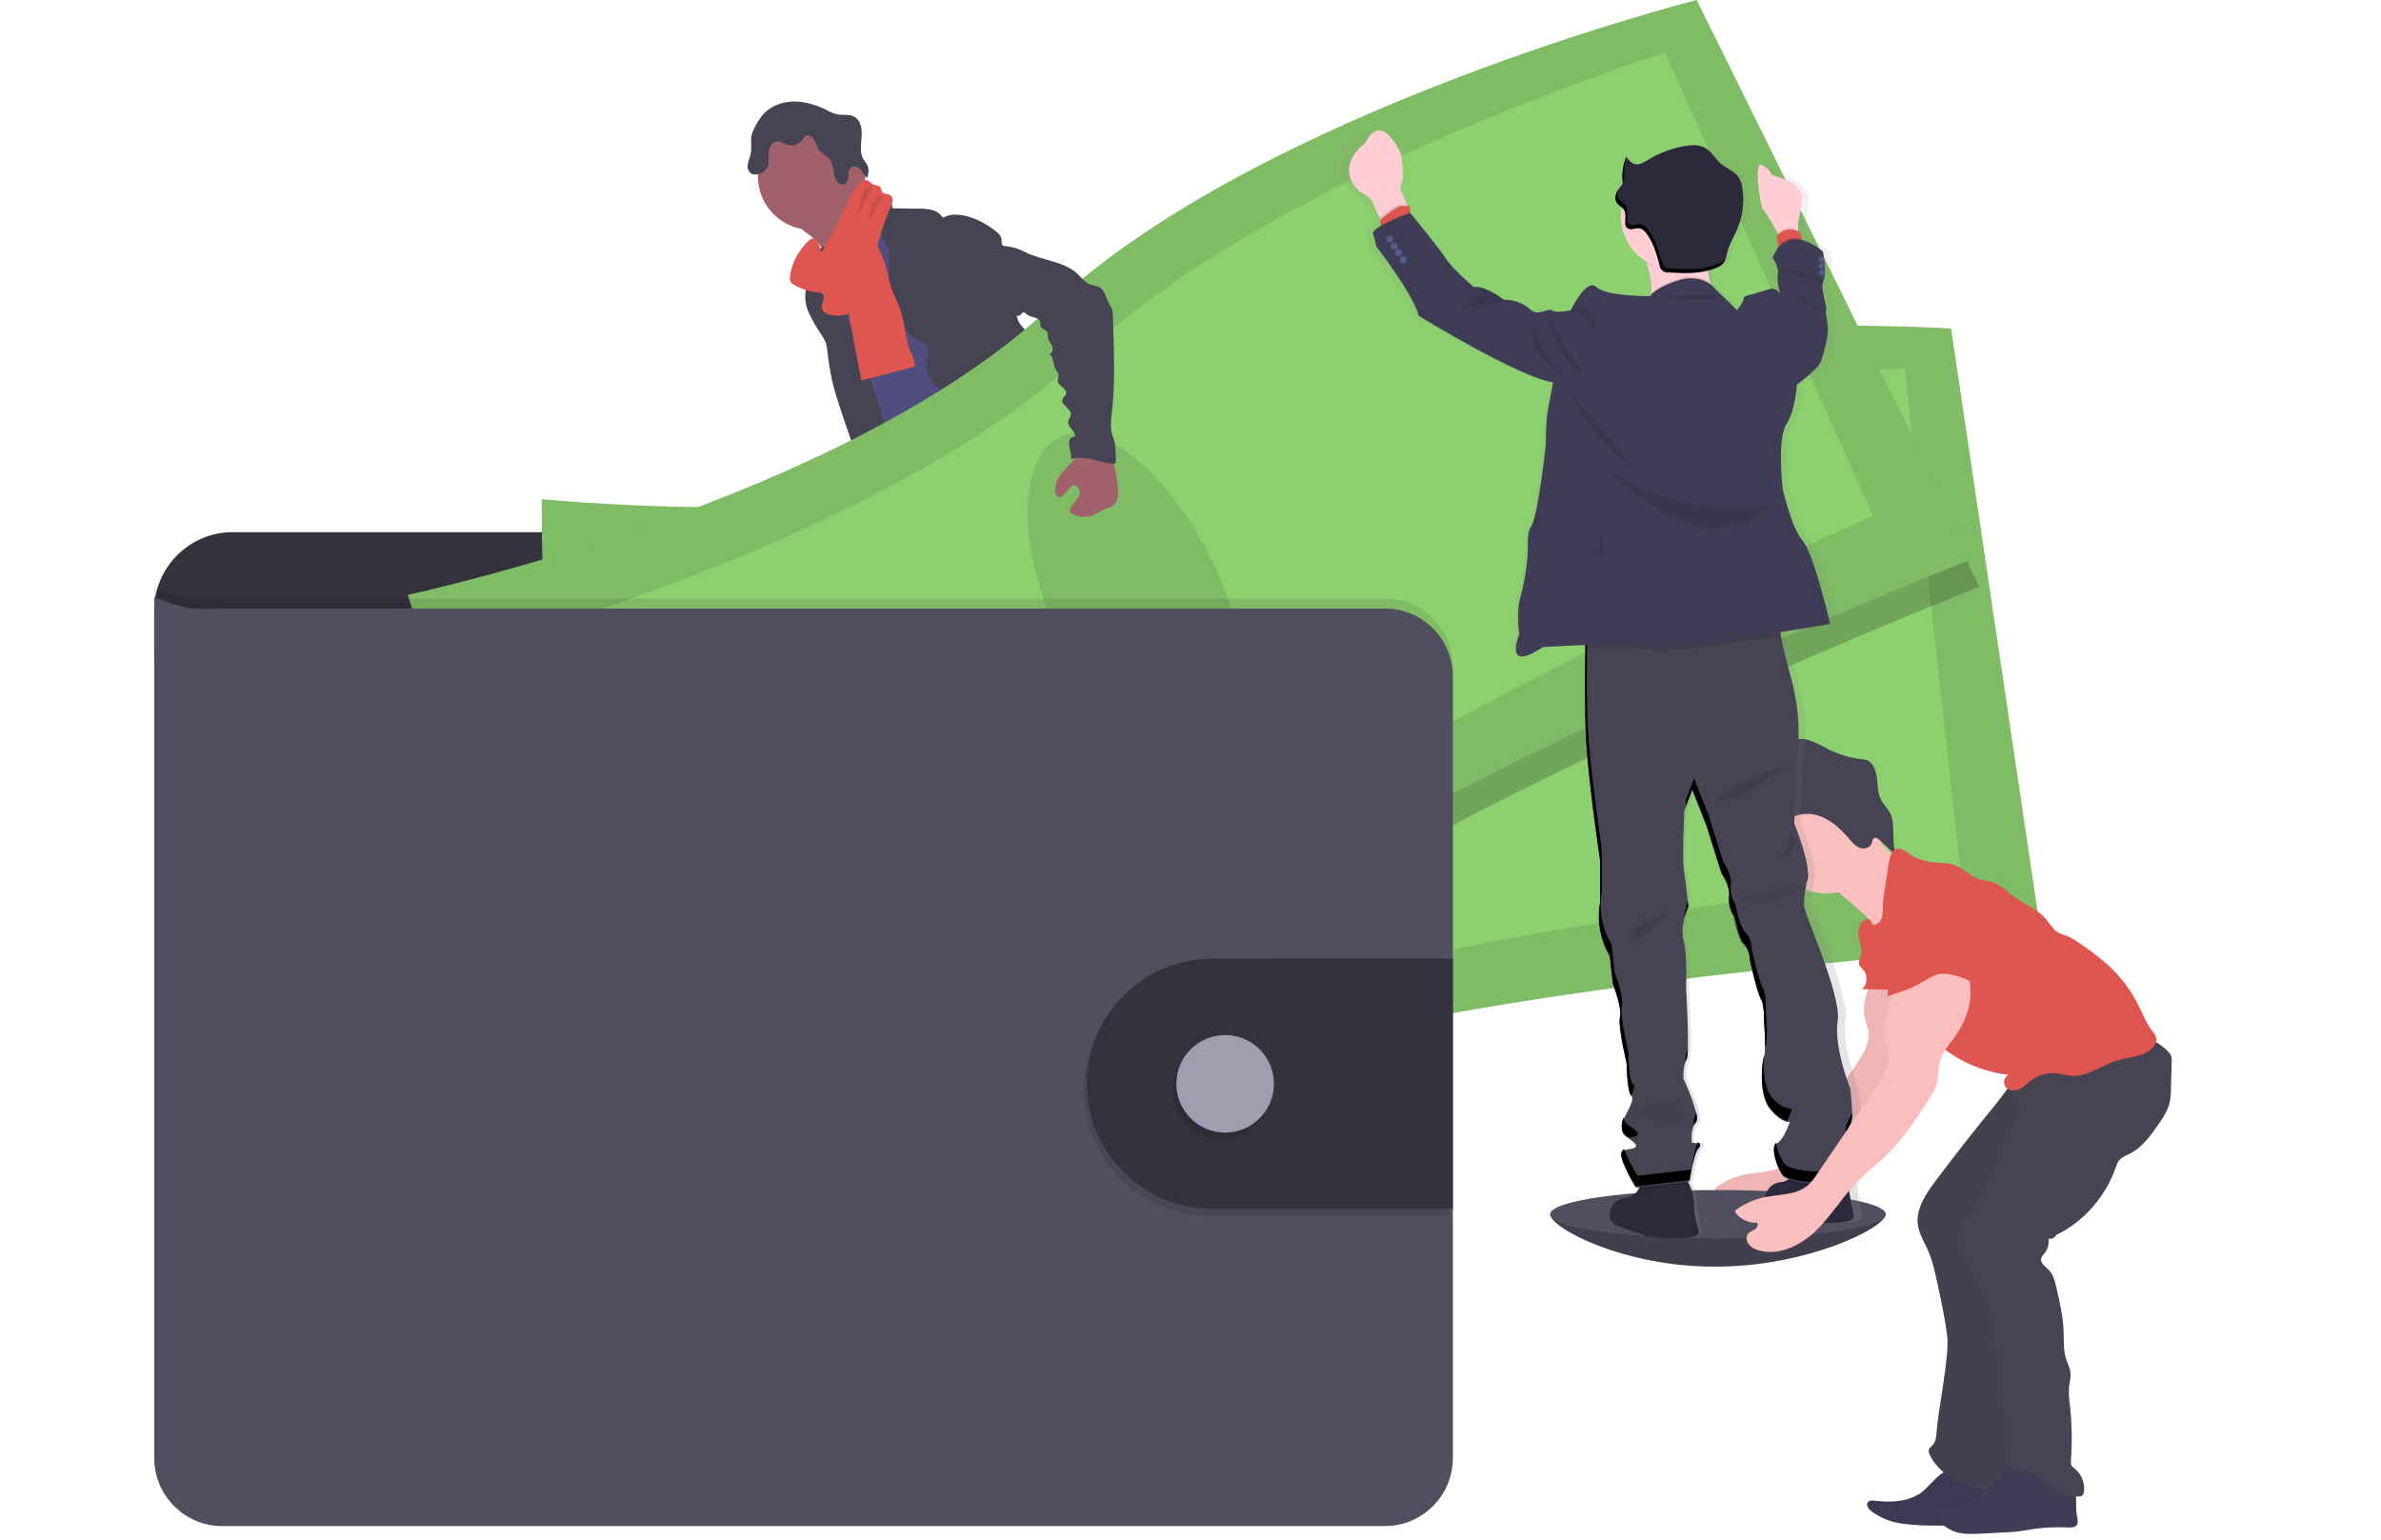
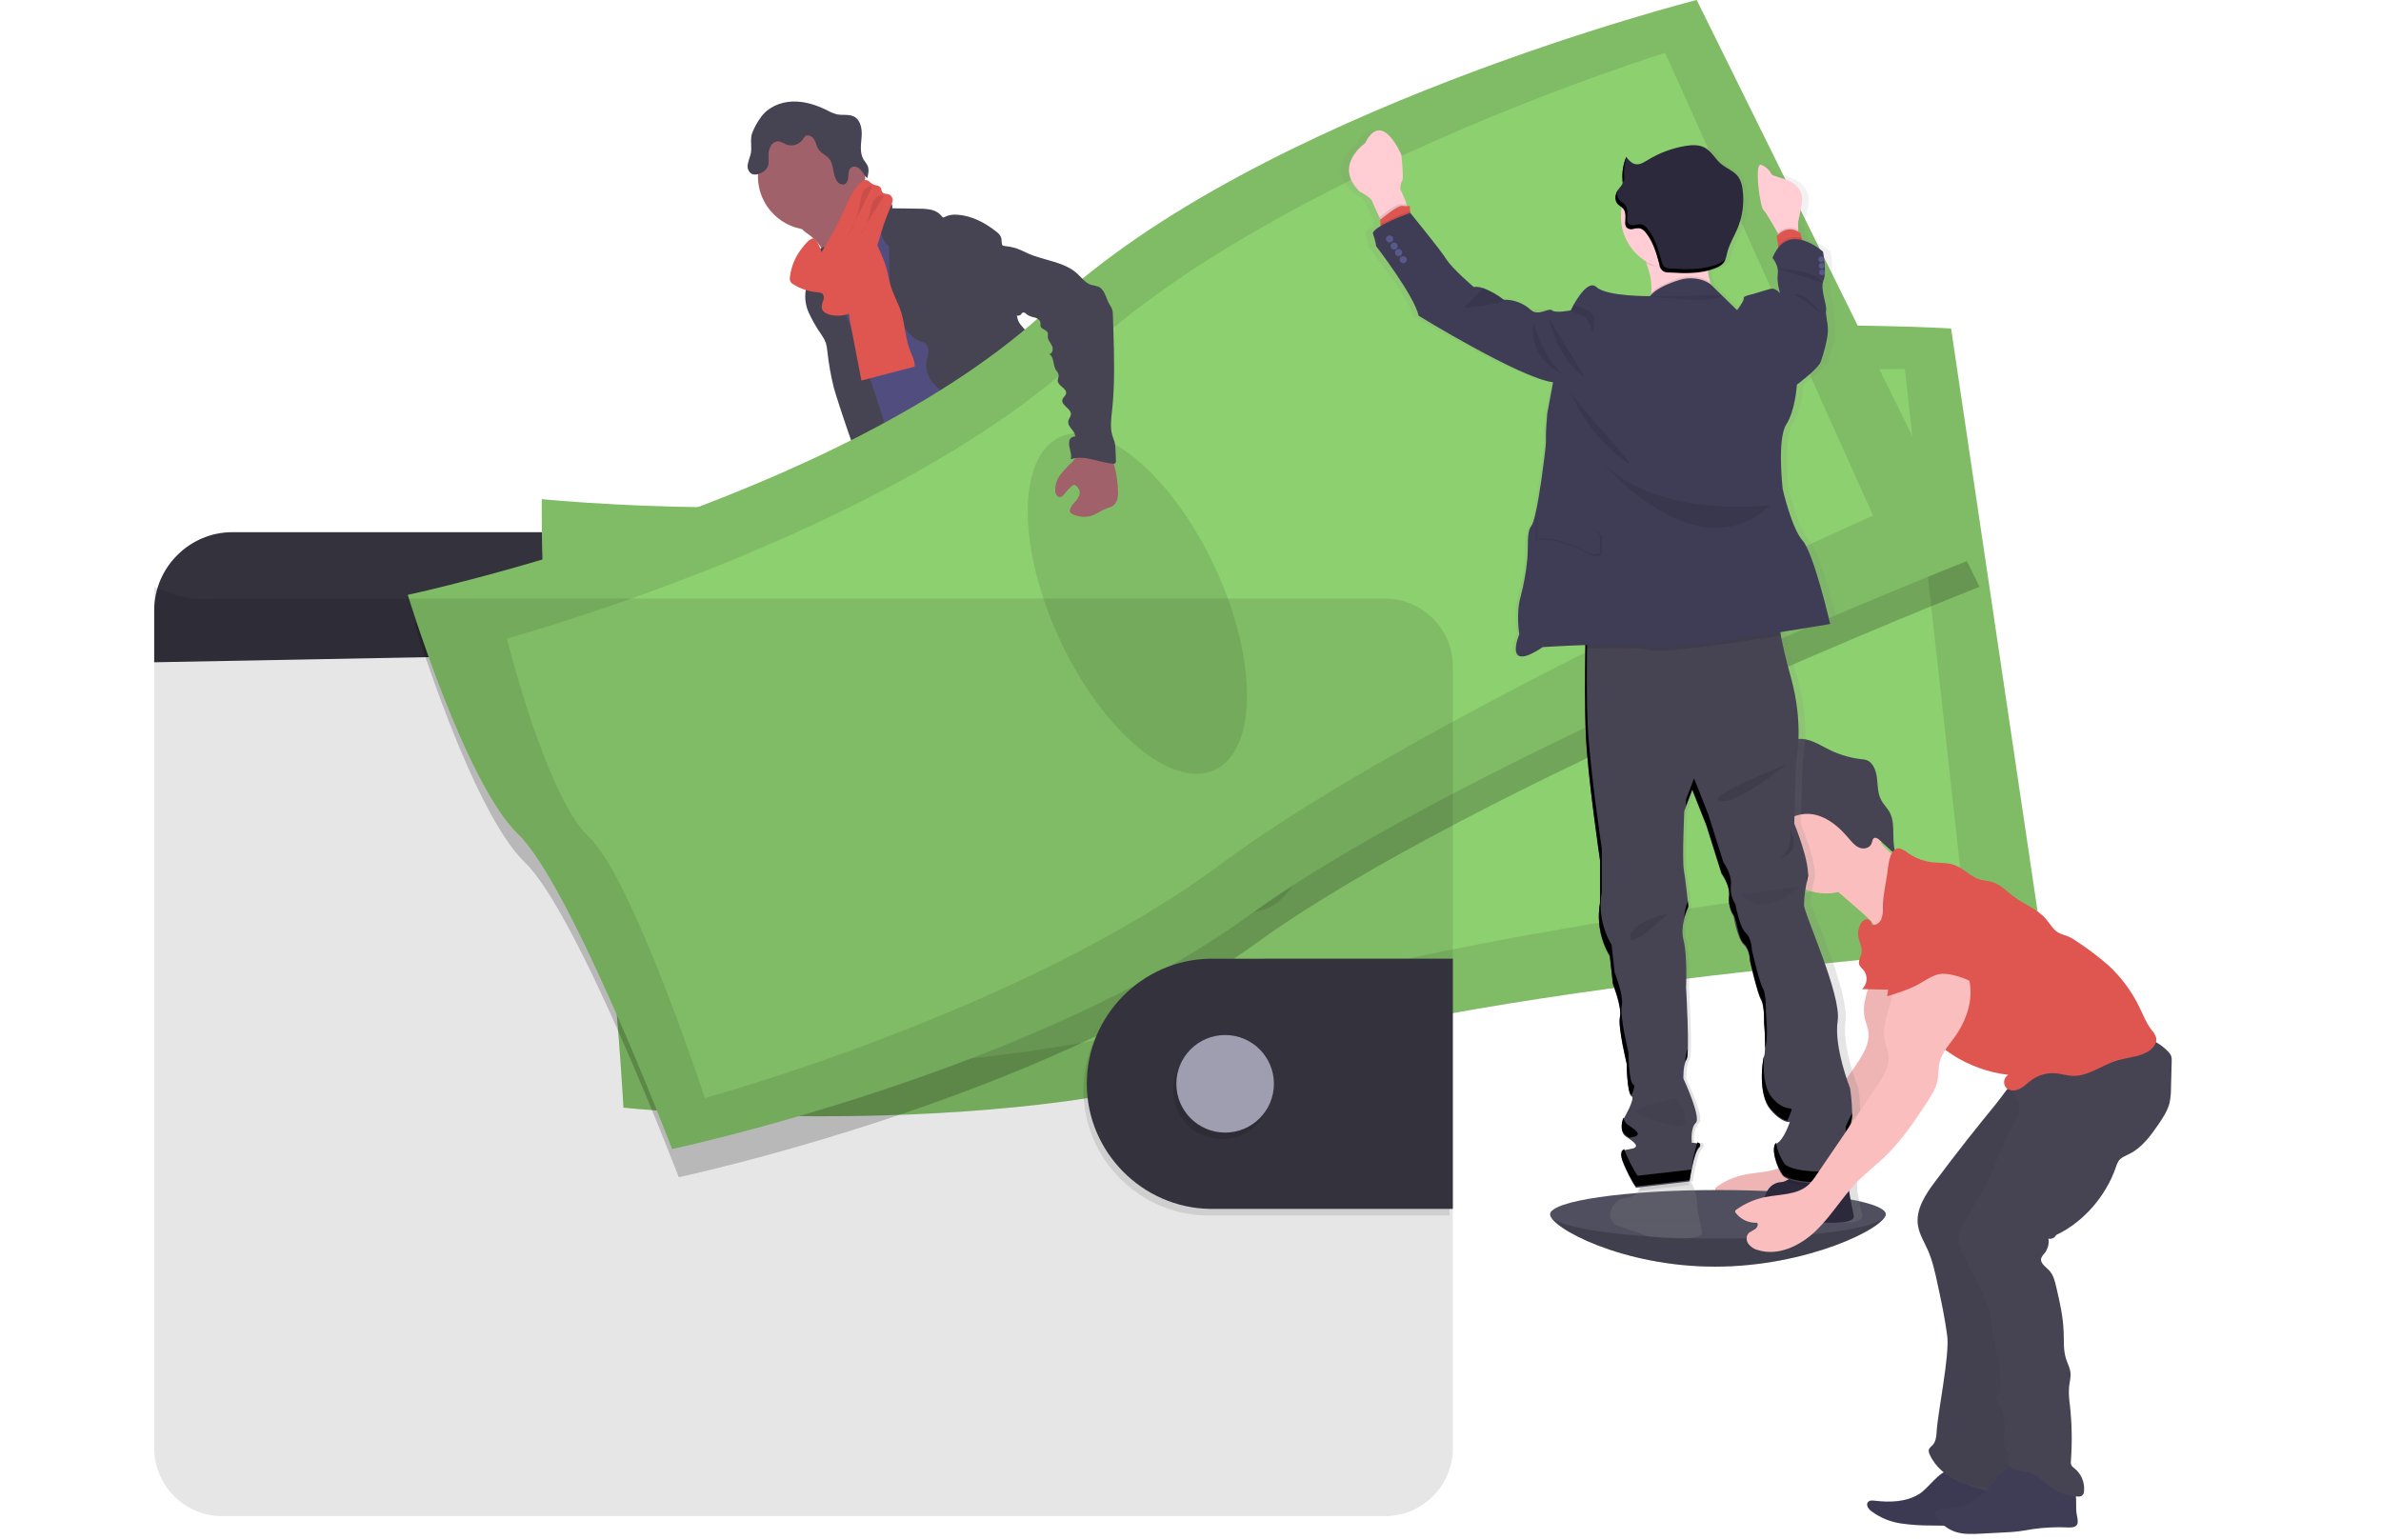
<svg xmlns="http://www.w3.org/2000/svg" width="100%" height="100%" viewBox="0 0 1050 679" version="1.1" xml:space="preserve" style="fill-rule:evenodd;clip-rule:evenodd;stroke-linejoin:round;stroke-miterlimit:2;">
  <g transform="matrix(1,0,0,1,-84.46,-118.23)">
    <path d="M916,653.72C916,659.62 881.61,676.82 840.76,676.82C799.91,676.82 768.08,659.62 768.08,653.72C768.08,647.82 801.19,649.72 842.08,649.72C882.97,649.72 916,647.81 916,653.72Z" style="fill:rgb(80,79,96);fill-rule:nonzero;" />
  </g>
  <g transform="matrix(1,0,0,1,-84.46,-118.23)">
    <path d="M916,653.72C916,659.62 881.61,676.82 840.76,676.82C799.91,676.82 768.08,659.62 768.08,653.72" style="fill-opacity:0.2;fill-rule:nonzero;" />
  </g>
  <g transform="matrix(1,0,0,1,-84.46,-118.23)">
    <path d="M504.61,545.46C511.24,546.31 518.12,546.85 524.47,544.79C525.47,544.48 526.57,543.79 526.47,542.79C526.398,542.427 526.245,542.084 526.02,541.79C523.626,538.2 521.615,534.369 520.02,530.36C519.957,530.151 519.827,529.968 519.65,529.84C519.443,529.765 519.217,529.765 519.01,529.84C516.08,530.61 513.55,532.5 510.64,533.31C509.156,533.717 507.608,533.833 506.08,533.65C504.76,533.5 502.96,532.41 501.76,532.55C502.44,536.92 504.1,541 504.61,545.46Z" style="fill:rgb(223,85,80);fill-rule:nonzero;" />
  </g>
  <g transform="matrix(1,0,0,1,-84.46,-118.23)">
    <path d="M630,534.39C634.37,531.39 638.9,528.24 641.48,523.61C641.664,523.333 641.771,523.012 641.79,522.68C641.746,522.353 641.619,522.043 641.42,521.78C638.962,517.873 635.798,514.458 632.09,511.71C630.155,513.077 628.407,514.69 626.89,516.51C625.79,517.67 622.75,519.51 622.72,521.28C622.72,522.28 623.88,523.44 624.42,524.28C625.15,525.36 625.84,526.46 626.5,527.58C626.88,528.13 630.35,534.17 630,534.39Z" style="fill:rgb(223,85,80);fill-rule:nonzero;" />
  </g>
  <g transform="matrix(1,0,0,1,-84.46,-118.23)">
    <path d="M530.6,558.85C530.678,559.88 530.395,560.906 529.8,561.75C529.333,562.22 528.755,562.564 528.12,562.75C518.85,566.07 508.12,561.93 498.87,565.2C496.97,565.87 495.17,566.84 493.26,567.48C490.983,568.165 488.634,568.581 486.26,568.72C482.99,569.03 479.7,569.23 476.42,569.32C473.928,569.496 471.423,569.277 469,568.67C466.55,568.043 464.48,566.402 463.31,564.16C462.807,563.166 462.707,562.016 463.03,560.95C463.175,560.584 463.381,560.246 463.64,559.95C464.267,559.247 465.003,558.649 465.82,558.18L469.23,555.98C470.829,554.849 472.567,553.928 474.4,553.24C475.75,552.8 477.18,552.61 478.55,552.24C483.34,550.84 487,547.04 490.4,543.39L495.04,538.44C495.474,537.895 496.024,537.455 496.65,537.15C497.294,536.935 497.978,536.87 498.65,536.96C503.157,537.282 507.51,538.741 511.3,541.2C512.269,541.927 513.315,542.544 514.42,543.04C517.14,544.1 520.63,543.3 523.14,541.96C524.33,541.32 524.07,540.96 524.57,539.82C525.07,538.68 526.29,537.95 527.35,538.99C527.67,539.35 527.896,539.782 528.01,540.25C529.01,543.55 528.63,547.1 528.63,550.56C528.601,551.101 528.668,551.643 528.83,552.16C529.085,552.681 529.39,553.177 529.74,553.64C529.811,553.763 529.875,553.889 529.93,554.02C530.542,555.552 530.772,557.21 530.6,558.85Z" style="fill:rgb(81,78,127);fill-rule:nonzero;" />
  </g>
  <g transform="matrix(1,0,0,1,-84.46,-118.23)">
    <path d="M530.6,558.85C530.678,559.88 530.395,560.906 529.8,561.75C529.333,562.22 528.755,562.564 528.12,562.75C518.85,566.07 508.12,561.93 498.87,565.2C496.97,565.87 495.17,566.84 493.26,567.48C490.983,568.165 488.634,568.581 486.26,568.72C482.99,569.03 479.7,569.23 476.42,569.32C473.928,569.496 471.423,569.277 469,568.67C466.55,568.043 464.48,566.402 463.31,564.16C462.807,563.166 462.707,562.016 463.03,560.95C463.175,560.584 463.381,560.246 463.64,559.95C464.18,561.08 464.57,562.58 464.91,563.12C465.839,564.738 467.421,565.88 469.25,566.25C470.604,566.333 471.961,566.16 473.25,565.74C481.65,563.66 490.58,563.63 498.65,560.48C501.42,559.39 504.06,557.94 506.97,557.28C509.88,556.62 512.97,556.8 515.97,556.55C520.71,556.17 525.3,554.74 529.97,553.99C530.573,555.534 530.789,557.203 530.6,558.85Z" style="fill:rgb(70,67,83);fill-rule:nonzero;" />
  </g>
  <g transform="matrix(1,0,0,1,-84.46,-118.23)">
    <path d="M651.23,533.78C650.79,537.3 648.56,540.33 646.11,542.9C643.66,545.47 640.89,547.78 638.94,550.74C636.54,554.41 635.46,558.96 632.34,562.06C631.142,563.187 629.797,564.146 628.34,564.91C626.708,565.873 624.983,566.667 623.19,567.28C618.53,568.77 613.51,568.43 608.64,568.07C607.059,568.055 605.494,567.753 604.02,567.18C603.349,566.839 602.707,566.445 602.1,566C600.879,565.248 599.852,564.221 599.1,563C598.731,562.336 598.627,561.557 598.81,560.82C599.088,560.008 599.566,559.279 600.2,558.7C601.296,557.56 602.472,556.501 603.72,555.53C605.432,554.425 606.975,553.078 608.3,551.53C609.113,550.307 609.712,548.954 610.07,547.53C610.778,545.035 611.211,542.469 611.36,539.88C611.355,538.159 611.532,536.443 611.89,534.76C612.63,532.12 614.59,529.76 614.37,527.03C614.281,526.639 614.316,526.23 614.47,525.86C614.703,525.571 615.027,525.37 615.39,525.29C616.918,524.681 618.53,524.307 620.17,524.18C621.835,524.065 623.466,524.704 624.61,525.92C625.29,526.74 625.74,527.92 626.74,528.24C627.236,528.375 627.755,528.396 628.26,528.3C630.72,528.05 633.32,527.74 635.26,526.15C637.072,524.525 638.124,522.214 638.16,519.78C638.16,518.87 637.75,517.92 639.16,517.78C640.22,517.64 641.06,518.78 641.6,519.48C643.55,522.09 645.55,524.82 646.28,528C646.564,527.89 646.865,527.832 647.17,527.83C648.435,527.819 649.628,528.429 650.36,529.46C651.156,530.75 651.465,532.283 651.23,533.78Z" style="fill:rgb(81,78,127);fill-rule:nonzero;" />
  </g>
  <g transform="matrix(1,0,0,1,-84.46,-118.23)">
    <path d="M651.23,533.78C650.79,537.3 648.56,540.33 646.11,542.9C643.66,545.47 640.89,547.78 638.94,550.74C636.54,554.41 635.46,558.96 632.34,562.06C631.142,563.187 629.797,564.146 628.34,564.91C626.708,565.873 624.983,566.667 623.19,567.28C618.53,568.77 613.51,568.43 608.64,568.07C607.059,568.055 605.494,567.753 604.02,567.18C603.349,566.839 602.707,566.445 602.1,566C600.879,565.248 599.852,564.221 599.1,563C600.037,562.549 601.06,562.304 602.1,562.28C604.26,562.4 605.84,564.44 607.91,565.07C610.86,565.96 613.8,563.88 616.79,563.17C618.74,562.71 620.79,562.83 622.72,562.17C624.328,561.548 625.815,560.648 627.11,559.51C628.886,558.24 630.466,556.718 631.8,554.99C632.908,553.262 633.83,551.422 634.55,549.5C636.129,545.817 637.988,542.26 640.11,538.86C640.424,538.322 640.803,537.825 641.24,537.38C641.71,536.95 642.24,536.65 642.77,536.27C644.77,534.76 645.6,532.27 646.3,529.83C646.49,529.088 646.754,528.368 647.09,527.68C648.355,527.669 649.548,528.279 650.28,529.31C651.14,530.63 651.479,532.224 651.23,533.78Z" style="fill:rgb(70,67,83);fill-rule:nonzero;" />
  </g>
  <g transform="matrix(1,0,0,1,-84.46,-118.23)">
    <path d="M441.54,222C444.029,223.865 446.078,226.255 447.54,229C448.94,231.74 457.01,253 456.54,256.09C459.17,253.44 469.54,253.01 472.2,250.36C473.31,249.25 479.3,243.71 480.2,242.42C481.1,241.13 487.78,238.42 488.51,237.06C491.24,232.17 469.15,213.64 471.98,208.81C472.137,208.588 472.217,208.321 472.21,208.05C472.146,207.822 472.017,207.617 471.84,207.46C470.03,205.61 467.63,204.46 465.45,203.09C463.27,201.72 461.17,199.81 460.58,197.29C458.501,198.247 456.593,199.537 454.93,201.11C450.877,204.583 446.893,208.127 442.98,211.74C441.45,213.16 438.49,215.05 437.78,217.08C436.94,219.26 440.08,220.81 441.54,222Z" style="fill:rgb(161,97,106);fill-rule:nonzero;" />
  </g>
  <g transform="matrix(1,0,0,1,-84.46,-118.23)">
    <path d="M477.3,214.13C473.911,216.408 470.744,218.999 467.84,221.87C465.1,224.58 462.5,227.72 461.84,231.51C461.56,233 461.6,234.51 461.37,236.02C460.37,242.57 454.71,247.37 452.21,253.5C451.486,255.392 450.953,257.352 450.62,259.35C449.918,263.138 449.533,266.978 449.47,270.83C449.41,274.56 453.07,277.13 454.41,280.61C455.75,284.09 456.11,287.67 456.79,291.24C458.07,297.98 460.42,304.48 462.79,310.94C467.72,324.56 483.7,362.21 488.63,375.84C503.74,372.05 543.96,363.34 557.34,355.35C561.8,352.69 526.39,322.68 531.16,320.61C532.023,320.476 532.666,319.725 532.666,318.851C532.666,318.592 532.61,318.335 532.5,318.1C527.73,297.24 512.81,280.1 506.04,259.79C503.69,252.74 499.47,246.72 496.27,240.02C493.37,233.95 491.82,227.24 488.35,221.47C487.696,220.281 486.84,219.215 485.82,218.32C484.955,217.656 484.019,217.09 483.03,216.63C481.05,215.67 479.21,215.1 477.3,214.13Z" style="fill:rgb(81,78,127);fill-rule:nonzero;" />
  </g>
  <circle cx="357.88" cy="77.75" r="23.65" style="fill:rgb(161,97,106);" />
  <g transform="matrix(1,0,0,1,-84.46,-118.23)">
    <path d="M466.4,207.09C468.808,204.869 472.354,204.359 475.29,205.81C476.89,206.64 478.29,208.32 477.93,210.08L489.66,210.26C491.527,210.209 493.393,210.38 495.22,210.77C497.058,211.17 498.7,212.2 499.86,213.68C500,213.87 500.16,214.1 500.4,214.13C500.595,214.133 500.786,214.07 500.94,213.95C502.744,213.045 504.777,212.697 506.78,212.95C513.12,213.36 518.98,216.53 523.95,220.49C524.846,221.106 525.542,221.972 525.95,222.98C526.36,224.31 525.87,225.98 526.95,226.93C526.95,237.93 530.73,248.21 533.25,258.93C533.7,260.84 535.53,262.53 536.8,264.03C538.369,265.693 539.65,267.606 540.59,269.69C542.73,275.25 539.78,281.79 541.86,287.37C542.74,289.73 544.44,291.67 545.86,293.72C547.732,296.087 548.915,298.925 549.28,301.92C549.37,303.26 549.2,304.61 549.28,305.92C549.414,307.722 549.75,309.503 550.28,311.23C551.133,314.457 552.027,317.68 552.96,320.9C554.48,326.1 556.46,331.71 561.12,334.48C549.87,336.39 538.01,338.26 527.29,334.35C525.795,333.84 524.375,333.13 523.07,332.24C519.2,329.48 517.33,324.76 515.66,320.3C513.8,315.3 511.91,310.21 511.53,304.89C511.534,303.198 511.295,301.514 510.82,299.89C509.73,296.99 506.82,295.24 504.18,293.63C501.199,291.996 498.498,289.897 496.18,287.41C493.856,284.88 492.682,281.496 492.94,278.07C493.14,276.42 493.79,274.83 493.85,273.17C493.91,271.51 493.17,269.61 491.58,269.17C483.39,266.69 479.48,256.99 477.66,248.63C476.875,244.309 476.523,239.921 476.61,235.53L476.5,227C474.217,224.923 472.885,221.996 472.82,218.91C472.929,218.019 472.912,217.117 472.77,216.23C472.374,215.146 471.73,214.17 470.89,213.38C469.082,211.524 467.568,209.403 466.4,207.09Z" style="fill:rgb(70,67,83);fill-rule:nonzero;" />
  </g>
  <g transform="matrix(1,0,0,1,-84.46,-118.23)">
    <path d="M441.21,234.13C440.94,236.77 441.54,239.48 440.95,242.07C440.72,243.07 440.32,244.07 440.03,245C439.144,248.727 439.527,252.646 441.12,256.13C442.711,259.581 444.616,262.878 446.81,265.98C447.552,267.039 448.163,268.184 448.63,269.39C449.008,270.656 449.243,271.961 449.33,273.28C449.909,278.576 450.838,283.827 452.11,289C453.23,293.48 465.95,331.78 468.91,335.33C469.447,336.116 470.262,336.67 471.19,336.88C471.859,336.905 472.525,336.768 473.13,336.48L479.13,334.18C479.64,334.024 480.113,333.765 480.52,333.42C481.082,332.763 481.388,331.924 481.38,331.06C481.81,326.18 469.06,287.61 467.44,283C462.54,269.08 456.02,255.66 452.83,241.25C451.94,237.25 451.47,231.09 448.54,227.9C447.33,226.58 447.74,227.14 446.29,227.83C445.557,228.148 444.849,228.519 444.17,228.94C442.452,230.134 441.363,232.043 441.21,234.13Z" style="fill:rgb(70,67,83);fill-rule:nonzero;" />
  </g>
  <g transform="matrix(1,0,0,1,-84.46,-118.23)">
    <path d="M459.42,260.54C461.03,269.05 462.69,277.54 464.34,286.05L487.82,279.9C488.01,277.44 486.7,275.16 485.82,272.9C483.68,267.53 483.63,261.55 481.9,256.03C480.59,251.83 478.31,247.97 477.08,243.74C476.37,241.28 476.01,238.74 475.31,236.25C474.559,233.805 473.637,231.415 472.55,229.1C471.232,225.742 469.513,222.555 467.43,219.61C464.43,220.73 461.23,222.03 459.52,224.74C458.643,226.267 458.142,227.981 458.06,229.74C457.65,235.01 459.56,240.31 458.93,245.55C458.281,250.54 458.447,255.603 459.42,260.54Z" style="fill:rgb(223,85,80);fill-rule:nonzero;" />
  </g>
  <g transform="matrix(1,0,0,1,-84.46,-118.23)">
    <path d="M488.21,373.74C489.53,378.74 487.62,384 486.06,388.95C483.711,396.406 482.11,404.077 481.28,411.85C481.178,413.828 480.78,415.78 480.1,417.64C479.36,419.31 478.1,420.72 477.24,422.31C474.88,426.49 474.94,431.59 475.45,436.37C475.79,439.52 476.3,442.66 476.93,445.76C477.7,449.55 478.65,453.51 477.54,457.21C479.4,456.8 480.66,459.21 480.54,461.1C480.42,462.99 479.81,465.1 480.72,466.73C483.02,467.57 483.04,470.73 482.97,473.18C483.008,477.428 483.545,481.657 484.57,485.78C488.05,502.513 491.743,519.2 495.65,535.84C504.1,538.46 513.97,541.19 522.03,537.56C523.53,536.89 525.03,535.82 525.37,534.2C525.458,533.327 525.348,532.445 525.05,531.62L521.23,517.72C520.3,514.36 519.37,510.89 519.86,507.44C520.23,504.87 521.35,502.1 520.09,499.83C519.66,499.05 518.98,498.44 518.48,497.7C516.48,494.77 517.53,490.85 517.69,487.3C517.752,486.503 517.698,485.701 517.53,484.92C517.256,484.007 516.873,483.131 516.39,482.31C513.233,476.181 511.717,469.338 511.99,462.45C512.109,461.571 511.988,460.676 511.64,459.86C511.397,459.523 511.18,459.169 510.99,458.8C510.841,458.158 510.915,457.484 511.2,456.89C510.054,456.02 509.019,455.013 508.12,453.89C509.384,453.104 510.155,451.718 510.155,450.23C510.155,449.071 509.688,447.96 508.86,447.15C509.906,446.939 510.666,446.012 510.666,444.944C510.666,444.311 510.398,443.706 509.93,443.28C509.44,442.94 508.79,442.79 508.44,442.28C507.9,441.54 508.34,440.51 508.78,439.72L511.11,435.51C512.85,432.38 513.24,428.51 515.11,425.51C517.79,421.14 519.54,416.27 521.27,411.45L528,392.88L532.53,396.81C534.039,397.963 535.303,399.404 536.25,401.05C536.894,402.677 537.302,404.388 537.46,406.13C539.12,416.21 545.46,424.95 547.81,434.88C548.33,437.09 548.68,439.41 549.95,441.3C550.404,441.88 550.812,442.496 551.17,443.14C551.501,444.123 551.673,445.153 551.68,446.19C552.104,450.298 554.296,454.024 557.68,456.39C559.91,457.92 562.68,458.97 563.89,461.39C564.132,462.139 564.468,462.855 564.89,463.52C565.97,464.82 568.3,464.97 568.76,466.6C569.02,467.51 568.54,468.6 569.05,469.4C569.34,469.77 569.723,470.057 570.16,470.23L576.67,473.48C583.95,477.12 587.67,485.48 593.04,491.57C594.894,493.554 596.537,495.725 597.94,498.05C600.26,502.2 601.33,507.41 605.25,510.05C606.304,510.596 607.263,511.309 608.09,512.16C609.32,513.78 608.87,516.05 608.98,518.09C609.09,520.13 610.65,522.56 612.59,521.94C611.91,524.411 611.91,527.019 612.59,529.49C621.105,529.053 629.23,525.762 635.65,520.15C637.55,518.49 639.38,516.37 639.4,513.85C639.429,513.415 639.332,512.981 639.12,512.6C638.736,512.108 638.229,511.725 637.65,511.49C631.56,508.19 629.73,500.54 626.65,494.33C623.96,488.85 619.98,484.13 616.65,479.04C609.41,468.09 604.47,454.84 593.52,447.61C591.11,446.02 588.31,444.61 587.1,441.98C586.43,440.51 586.35,438.83 585.82,437.31C585.29,435.79 584.02,434.31 582.4,434.31C583.3,432.11 583.12,429.43 583.18,427.05C583.241,425.994 583.12,424.935 582.82,423.92C582.404,422.828 581.864,421.788 581.21,420.82C578.353,415.983 576.925,410.435 577.09,404.82C577.17,401.93 577.68,398.95 576.81,396.19C576.37,394.8 575.6,393.53 575.07,392.19C574.271,389.762 573.85,387.226 573.82,384.67L573.22,375.06C573.129,371.86 572.714,368.677 571.98,365.56C569.98,358.1 567.98,326.85 561.13,323.33C554.28,319.81 542.51,343.86 534.8,344.33C531.389,344.472 528.019,345.122 524.8,346.26C519.67,348.18 515.37,351.76 511.18,355.26L497,367.17C494,369.64 491.52,372 488.21,373.74Z" style="fill:rgb(70,67,83);fill-rule:nonzero;" />
  </g>
  <g transform="matrix(1,0,0,1,-84.46,-118.23)">
    <path d="M420.15,169.72C423.27,165.46 428.63,163.2 433.91,163.01C439.19,162.82 444.39,164.48 449.12,166.83C450.516,167.624 452.008,168.236 453.56,168.65C456.06,169.16 458.84,168.48 461.1,169.65C464.1,171.24 464.68,175.29 464.42,178.65C464.16,182.01 463.53,185.74 465.32,188.65C465.955,189.48 466.533,190.352 467.05,191.26C467.82,192.99 467.37,194.99 466.91,196.82C465.74,195.82 465.08,194.31 464.04,193.15C463,191.99 461.19,191.21 459.9,192.08C458.61,192.95 458.63,194.53 458.56,195.95C458.49,197.37 458.13,199.07 456.79,199.53C455.647,199.79 454.455,199.325 453.79,198.36C451.5,195.56 452.42,191.09 450.15,188.27C448.86,186.67 446.71,185.89 445.52,184.21C444.58,182.89 444.34,181.21 443.52,179.79C442.7,178.37 440.79,177.33 439.52,178.31C439.087,178.724 438.725,179.207 438.45,179.74C436.825,182.067 433.79,182.982 431.15,181.94C430.167,181.336 429.103,180.875 427.99,180.57C426.507,180.496 425.104,181.273 424.38,182.57C423.662,183.842 423.316,185.291 423.38,186.75C423.38,188.75 423.74,190.88 422.6,192.48C422.166,193.082 421.624,193.598 421,194C419.33,195.07 417,195.79 415.46,194.57C414.4,193.582 413.929,192.109 414.22,190.69C414.52,189.298 414.914,187.928 415.4,186.59C416.28,183.49 415.13,180 416.09,177.08C417.096,174.45 418.462,171.973 420.15,169.72Z" style="fill:rgb(70,67,83);fill-rule:nonzero;" />
  </g>
  <g transform="matrix(1,0,0,1,-84.46,-118.23)">
    <path d="M432.82,240.27C432.67,240.999 432.747,241.756 433.04,242.44C433.337,242.906 433.742,243.293 434.22,243.57C437.583,245.665 441.408,246.904 445.36,247.18C445.898,247.189 446.426,247.326 446.9,247.58C447.84,248.2 447.9,249.58 447.55,250.68C447.083,251.718 446.841,252.842 446.84,253.98C447.13,256.07 449.61,256.98 451.7,257.29C454.63,257.66 457.84,257.47 460.16,255.64C461.731,254.207 462.93,252.411 463.65,250.41C469.39,237.22 471.4,222.64 477.21,209.49C477.65,208.631 477.944,207.705 478.08,206.75C478.205,205.777 477.79,204.81 477,204.23C475.92,203.56 474.24,203.94 473.51,202.89C473.15,202.36 473.19,201.64 472.87,201.08C472.2,199.89 470.44,200.08 469.24,199.39C468.3,198.89 467.65,197.86 466.6,197.66C465.556,197.601 464.543,198.039 463.87,198.84C460.46,202.02 458.67,206.53 456.77,210.79C453.869,217.32 450.472,223.618 446.61,229.63C447.06,228.93 444.45,223.63 443.43,223.4C441.64,223.04 439.35,226.18 438.38,227.35C435.336,231.04 433.407,235.523 432.82,240.27Z" style="fill:rgb(223,85,80);fill-rule:nonzero;" />
  </g>
  <g transform="matrix(1,0,0,1,-84.46,-118.23)">
    <path d="M469.15,200.32C467.696,200.344 466.329,201.029 465.44,202.18C464.37,203.57 464.16,205.41 463.89,207.18C462.98,212.788 460.979,218.163 458,223" style="fill-opacity:0.1;fill-rule:nonzero;" />
  </g>
  <g transform="matrix(1,0,0,1,-84.46,-118.23)">
    <path d="M474.25,204.31C472.235,204.355 470.388,205.463 469.4,207.22C468.738,208.793 468.326,210.46 468.18,212.16C467.323,215.929 465.669,219.472 463.33,222.55" style="fill-opacity:0.1;fill-rule:nonzero;" />
  </g>
  <g transform="matrix(1,0,0,1,-84.46,-118.23)">
    <path d="M711.91,399.81L711.91,387.39C711.905,368.479 696.341,352.92 677.43,352.92L186.94,352.92C168.029,352.92 152.465,368.479 152.46,387.39L152.46,410.29L711.91,399.81Z" style="fill:rgb(51,50,61);fill-rule:nonzero;" />
  </g>
  <g transform="matrix(1,0,0,1,-84.46,-118.23)">
    <path d="M323.39,338.36C323.39,338.36 321.99,425.22 337.39,453.8C352.79,482.38 359.39,606.71 359.39,606.71C359.39,606.71 520.83,623.41 633.33,586.71C745.83,550.01 985.21,535 985.21,535L944.87,263.11C944.87,263.11 745.58,250.33 632.21,304.4C518.84,358.47 323.39,338.36 323.39,338.36Z" style="fill:rgb(141,208,112);fill-rule:nonzero;" />
  </g>
  <g transform="matrix(1,0,0,1,-84.46,-118.23)">
    <path d="M323.39,338.36C323.39,338.36 321.99,425.22 337.39,453.8C352.79,482.38 359.39,606.71 359.39,606.71C359.39,606.71 520.83,623.41 633.33,586.71C745.83,550.01 985.21,535 985.21,535L944.87,263.11C944.87,263.11 745.58,250.33 632.21,304.4C518.84,358.47 323.39,338.36 323.39,338.36Z" style="fill-opacity:0.1;fill-rule:nonzero;" />
  </g>
  <g transform="matrix(1,0,0,1,-84.46,-118.23)">
    <path d="M359.12,370.09C359.12,370.09 354.07,441.76 366.74,464.66C379.41,487.56 380,589.79 380,589.79C380,589.79 525.29,596.53 628.64,561.35C731.99,526.17 949.17,503.35 949.17,503.35L924.49,281C924.49,281 744.79,279.15 639.91,328.67C535.03,378.19 359.12,370.09 359.12,370.09Z" style="fill:rgb(141,208,112);fill-rule:nonzero;" />
  </g>
  <g transform="matrix(0.992,-0.124,0.124,0.992,-134.09,-37.14)">
    <ellipse cx="628.34" cy="440.31" rx="37.72" ry="80.9" style="fill-opacity:0.1;" />
  </g>
  <g transform="matrix(1,0,0,1,-84.46,-118.23)">
    <path d="M835.61,130.66C835.61,130.66 642,179.66 550.7,265.91C459.4,352.16 267.2,393 267.2,393C267.2,393 292.52,476.09 315.94,498.57C339.36,521.05 383.78,637.37 383.78,637.37C383.78,637.37 542.55,603.71 638.35,534.23C734.15,464.75 957.42,377 957.42,377L835.61,130.66Z" style="fill-opacity:0.2;fill-rule:nonzero;" />
  </g>
  <g transform="matrix(1,0,0,1,-84.46,-118.23)">
    <path d="M264.29,380.56C264.29,380.56 289.6,463.66 313,486.14C336.4,508.62 380.84,624.93 380.84,624.93C380.84,624.93 539.63,591.28 635.44,521.8C731.25,452.32 954.5,364.6 954.5,364.6L832.69,118.23C832.69,118.23 639.09,167.23 547.79,253.48C456.49,339.73 264.29,380.56 264.29,380.56Z" style="fill:rgb(141,208,112);fill-rule:nonzero;" />
  </g>
  <g transform="matrix(1,0,0,1,-84.46,-118.23)">
    <path d="M264.29,380.56C264.29,380.56 289.6,463.66 313,486.14C336.4,508.62 380.84,624.93 380.84,624.93C380.84,624.93 539.63,591.28 635.44,521.8C731.25,452.32 954.5,364.6 954.5,364.6L832.69,118.23C832.69,118.23 639.09,167.23 547.79,253.48C456.49,339.73 264.29,380.56 264.29,380.56Z" style="fill-opacity:0.1;fill-rule:nonzero;" />
  </g>
  <g transform="matrix(1,0,0,1,-84.46,-118.23)">
    <path d="M308,399.8C308,399.8 325.19,469.57 344.28,487.47C363.37,505.37 395.28,602.47 395.28,602.47C395.28,602.47 535.62,564.29 623.19,499.09C710.76,433.89 910.48,345.62 910.48,345.62L818.77,141.5C818.77,141.5 647.18,194.87 562.55,274.19C477.92,353.51 308,399.8 308,399.8Z" style="fill:rgb(141,208,112);fill-rule:nonzero;" />
  </g>
  <g transform="matrix(0.907,-0.422,0.422,0.907,-191.82,165.02)">
    <ellipse cx="585.81" cy="384.01" rx="37.72" ry="80.9" style="fill-opacity:0.1;" />
  </g>
  <g transform="matrix(1,0,0,1,-84.46,-118.23)">
    <path d="M725.15,412L725.15,757C725.15,773.364 711.684,786.83 695.32,786.83L182.31,786.83C165.95,786.825 152.49,773.36 152.49,757L152.49,377.22C167.19,382.68 167.19,382.68 182.31,382.22L695.31,382.22C711.657,382.22 725.117,395.653 725.15,412Z" style="fill-opacity:0.1;fill-rule:nonzero;" />
  </g>
  <g transform="matrix(1,0,0,1,-84.46,-118.23)">
-     <path d="M725.15,416.39L725.15,761.39C725.145,777.756 711.676,791.22 695.31,791.22L182.31,791.22C165.95,791.215 152.49,777.75 152.49,761.39L152.49,381.6C167.19,387.05 167.19,387.05 182.31,386.6L695.31,386.6C711.661,386.6 725.123,400.039 725.15,416.39Z" style="fill:rgb(80,79,96);fill-rule:nonzero;" />
-   </g>
+     </g>
  <g transform="matrix(1,0,0,1,-84.46,-118.23)">
    <path d="M723.69,543.94L723.69,654.27L616.69,654.27C586.708,653.866 562.263,629.09 562.263,599.105C562.263,569.12 586.708,544.344 616.69,543.94L723.69,543.94Z" style="fill-opacity:0.1;fill-rule:nonzero;" />
  </g>
  <g transform="matrix(1,0,0,1,-84.46,-118.23)">
    <path d="M725.15,541L725.15,651.35L618.15,651.35C588.168,650.946 563.723,626.17 563.723,596.185C563.723,566.2 588.168,541.424 618.15,541.02L725.15,541Z" style="fill:rgb(51,50,61);fill-rule:nonzero;" />
  </g>
  <circle cx="538.82" cy="480.88" r="21.51" style="fill-opacity:0.1;" />
  <circle cx="540.28" cy="477.96" r="21.51" style="fill:rgb(159,158,177);" />
  <g transform="matrix(1,0,0,1,-84.46,-118.23)">
    <path d="M910.88,540.05C911.73,549.26 904.76,558.2 906.79,567.22C907.23,569.15 908.06,570.97 908.36,572.92C909.2,578.28 906.01,583.35 902.96,587.83L876.76,626.27C875.711,627.96 874.454,629.512 873.02,630.89C868.02,635.35 860.5,634.89 853.92,636.22C849.294,637.159 844.927,639.09 841.12,641.88C840.791,642.161 840.738,642.656 841,643C843.207,646.006 846.798,647.692 850.52,647.47C851.21,648.38 850.52,649.71 849.52,650.36C848.11,651.36 846.18,651.6 845.9,653.98C845.8,654.811 845.969,655.652 846.38,656.38C847.435,657.996 849.078,659.14 850.96,659.57C860.03,662.34 869.83,657.47 876.62,650.84C883.41,644.21 888.28,635.84 894.94,629.09C898.63,625.36 902.82,622.16 906.62,618.54C914.2,611.32 920.09,602.54 925.78,593.75C927.49,591.1 929.21,588.38 929.93,585.31C930.65,582.24 930.31,579.14 931.12,576.17C932.18,572.27 935.03,569.17 937.4,565.9C942.05,559.5 945.15,551.67 944.54,543.79C943.93,535.91 939.04,528.12 931.6,525.44C929.295,524.514 926.75,524.36 924.35,525C921.3,525.94 919.05,528.46 916.97,530.87L911.97,536.62C910.723,537.882 909.738,539.377 909.07,541.02C908.417,542.702 908.809,544.619 910.07,545.91" style="fill:rgb(251,190,190);fill-rule:nonzero;" />
  </g>
  <g transform="matrix(1,0,0,1,-84.46,-118.23)">
    <path d="M910.88,540.05C911.73,549.26 904.76,558.2 906.79,567.22C907.23,569.15 908.06,570.97 908.36,572.92C909.2,578.28 906.01,583.35 902.96,587.83L876.76,626.27C875.711,627.96 874.454,629.512 873.02,630.89C868.02,635.35 860.5,634.89 853.92,636.22C849.294,637.159 844.927,639.09 841.12,641.88C840.791,642.161 840.738,642.656 841,643C843.207,646.006 846.798,647.692 850.52,647.47C851.21,648.38 850.52,649.71 849.52,650.36C848.11,651.36 846.18,651.6 845.9,653.98C845.8,654.811 845.969,655.652 846.38,656.38C847.435,657.996 849.078,659.14 850.96,659.57C860.03,662.34 869.83,657.47 876.62,650.84C883.41,644.21 888.28,635.84 894.94,629.09C898.63,625.36 902.82,622.16 906.62,618.54C914.2,611.32 920.09,602.54 925.78,593.75C927.49,591.1 929.21,588.38 929.93,585.31C930.65,582.24 930.31,579.14 931.12,576.17C932.18,572.27 935.03,569.17 937.4,565.9C942.05,559.5 945.15,551.67 944.54,543.79C943.93,535.91 939.04,528.12 931.6,525.44C929.295,524.514 926.75,524.36 924.35,525C921.3,525.94 919.05,528.46 916.97,530.87L911.97,536.62C910.723,537.882 909.738,539.377 909.07,541.02C908.417,542.702 908.809,544.619 910.07,545.91" style="fill-opacity:0.05;fill-rule:nonzero;" />
  </g>
  <g transform="matrix(1,0,0,1,-84.46,-118.23)">
    <path d="M930.71,777.15C924.99,780.64 917.86,780.85 911.21,780.04C910.14,779.91 908.87,779.83 908.21,780.66C907.21,781.86 908.39,783.66 909.61,784.59C913.532,787.535 918.141,789.431 923,790.1C927.339,790.715 931.718,791.006 936.1,790.97C948.1,791.18 960.1,791.38 971.91,789.66C972.61,789.607 973.291,789.41 973.91,789.08C974.671,788.546 975.201,787.741 975.39,786.83C976.2,783.75 974.64,780.45 972.28,778.31C969.92,776.17 966.89,774.98 963.93,773.83L953.53,769.78C951.09,768.83 947.18,766.31 944.53,766.51C939.55,766.87 934.84,774.73 930.71,777.15Z" style="fill:rgb(63,61,86);fill-rule:nonzero;" />
  </g>
  <g transform="matrix(1,0,0,1,-84.46,-118.23)">
    <path d="M930.71,777.15C924.99,780.64 917.86,780.85 911.21,780.04C910.14,779.91 908.87,779.83 908.21,780.66C907.21,781.86 908.39,783.66 909.61,784.59C913.532,787.535 918.141,789.431 923,790.1C927.339,790.715 931.718,791.006 936.1,790.97C948.1,791.18 960.1,791.38 971.91,789.66C972.61,789.607 973.291,789.41 973.91,789.08C974.671,788.546 975.201,787.741 975.39,786.83C976.2,783.75 974.64,780.45 972.28,778.31C969.92,776.17 966.89,774.98 963.93,773.83L953.53,769.78C951.09,768.83 947.18,766.31 944.53,766.51C939.55,766.87 934.84,774.73 930.71,777.15Z" style="fill-opacity:0.05;fill-rule:nonzero;" />
  </g>
  <g transform="matrix(1,0,0,1,-84.46,-118.23)">
    <path d="M938,639.09C933.67,644.85 929.19,651.5 930.26,658.63C930.84,662.47 932.99,665.86 934.57,669.41C936.71,674.23 937.83,679.41 938.93,684.57C940.55,692.11 942.18,699.67 943.17,707.33C944.3,715.98 938.99,741.01 938.5,749.72C938.38,751.82 938.13,754.09 936.67,755.6C936.1,756.2 935.34,756.68 935.08,757.46C934.928,758.211 935.052,758.993 935.43,759.66C937.87,765.16 942.86,769.26 948.43,771.6C954,773.94 967.43,777.98 973.5,778.19C974.3,778.278 975.11,778.172 975.86,777.88C976.667,777.388 977.303,776.657 977.68,775.79C982.03,767.47 977.85,737.89 977.91,728.5C977.97,720.67 979.82,712.89 979.48,705.07C979.2,698.79 977.48,692.65 976.91,686.39C975.91,676.13 977.79,665.82 979.68,655.68C981.12,647.9 982.57,640.12 984.42,632.44C985.55,627.75 986.86,623.02 989.42,618.95C991.42,615.72 994.23,613.02 996.56,609.95C1003.02,601.474 1005.9,590.785 1004.56,580.21C1004.42,579.21 989.56,583.98 988.25,584.55C982.905,586.813 977.987,589.976 973.71,593.9C970.27,597.18 967.56,601.56 964.55,605.23C960.29,610.423 956.083,615.653 951.93,620.92C947.19,626.94 942.547,632.997 938,639.09Z" style="fill:rgb(70,67,83);fill-rule:nonzero;" />
  </g>
  <g transform="matrix(1,0,0,1,-84.46,-118.23)">
    <path d="M938,638.74C933.67,644.5 929.19,651.16 930.26,658.28C930.84,662.13 932.99,665.52 934.57,669.07C936.71,673.88 937.83,679.07 938.93,684.22C940.55,691.77 942.18,699.33 943.17,706.98C944.3,715.64 938.99,740.66 938.5,749.37C938.38,751.47 938.13,753.75 936.67,755.26C936.1,755.85 935.34,756.33 935.08,757.11C934.927,757.861 935.051,758.643 935.43,759.31C937.87,764.82 942.86,768.91 948.43,771.31C954,773.71 967.43,775.8 973.5,776C974.3,776.088 975.11,775.982 975.86,775.69C976.669,775.204 977.305,774.476 977.68,773.61C982.03,765.29 977.85,737.61 977.91,728.21C977.97,720.37 979.82,712.6 979.48,704.77C979.2,698.49 977.48,692.35 976.91,686.1C975.91,675.83 977.79,665.52 979.68,655.38C981.12,647.61 982.57,639.83 984.42,632.14C985.55,627.45 986.86,622.72 989.42,618.65C991.42,615.42 994.23,612.72 996.56,609.65C1003.03,601.175 1005.9,590.485 1004.56,579.91C1004.42,578.91 989.56,583.68 988.25,584.25C982.906,586.52 977.989,589.686 973.71,593.61C970.27,596.88 967.56,601.26 964.55,604.93C960.29,610.123 956.083,615.357 951.93,620.63C947.19,626.603 942.547,632.64 938,638.74Z" style="fill-opacity:0.05;fill-rule:nonzero;" />
  </g>
  <circle cx="805.36" cy="369.73" r="24.27" style="fill:rgb(251,190,190);" />
  <g transform="matrix(1,0,0,1,-84.46,-118.23)">
    <path d="M911.68,486.94C916.209,494.164 923.487,499.242 931.83,501L930,507.65C926.84,519.07 923.29,531.15 914.47,539.07C915.47,535.2 914.19,531.07 912.01,527.71C909.83,524.35 906.77,521.71 903.77,519.1L889.8,507C889.397,506.672 889.058,506.272 888.8,505.82C888.455,504.967 888.455,504.013 888.8,503.16C890.58,497.62 895.66,494.16 899.8,490.42C901.877,488.486 903.732,486.326 905.33,483.98C908.12,480 909.85,484 911.68,486.94Z" style="fill:rgb(251,190,190);fill-rule:nonzero;" />
  </g>
  <g transform="matrix(1,0,0,1,-84.46,-118.23)">
    <path d="M857.85,463.56L857.3,459C861.13,460 864.77,456.74 867.22,453.37C869.67,450 871.94,446.03 875.67,444.62C880.2,442.92 885,445.62 889.33,447.9C894.177,450.59 899.498,452.321 905,453C905.878,453.029 906.748,453.17 907.59,453.42C910.41,454.42 911.75,457.96 912.16,461.17C912.57,464.38 912.46,467.79 913.85,470.65C914.85,472.82 916.71,474.43 917.85,476.57C920.85,482.31 917.95,490.16 921.08,495.79L913.3,488.66C912.59,488.01 911.59,487.33 910.8,487.88C910.18,488.32 910.13,489.27 909.88,490.03C909.13,492.25 906.35,492.91 904.34,492.03C902.33,491.15 900.86,489.24 899.34,487.5C895.9,483.44 891.8,479.87 887,478.14C882.746,476.55 878.007,476.863 874,479C870.37,481.05 867.71,485.83 863.26,486C857.16,486.23 854.62,474.87 851.8,470.38C853.921,468.784 854.599,465.868 853.4,463.5C853.81,463.33 857.76,462.86 857.85,463.56Z" style="fill:rgb(70,67,83);fill-rule:nonzero;" />
  </g>
  <g transform="matrix(1,0,0,1,-84.46,-118.23)">
    <path d="M557.66,321.67C555.71,323.404 553.907,325.298 552.27,327.33C550.622,329.39 549.745,331.962 549.79,334.6C549.799,335.365 550.043,336.109 550.49,336.73C550.957,337.338 551.763,337.584 552.49,337.34C552.892,337.135 553.236,336.833 553.49,336.46C554.547,335.19 555.668,333.975 556.85,332.82C557.28,332.39 557.85,331.94 558.43,332.1C558.69,332.192 558.923,332.347 559.11,332.55C559.783,333.132 560.273,333.896 560.52,334.75C560.87,336.28 559.98,337.81 558.97,339.01C557.96,340.21 556.77,341.36 556.36,342.87C556.205,343.269 556.205,343.711 556.36,344.11C556.553,344.398 556.824,344.627 557.14,344.77C560.037,346.365 563.499,346.593 566.58,345.39C568.58,344.58 570.36,343.19 572.42,342.47C573.312,342.226 574.177,341.891 575,341.47C576.19,340.678 577.015,339.442 577.29,338.04C577.55,336.652 577.6,335.233 577.44,333.83C577.191,328.398 576.028,323.046 574,318C573.883,317.675 573.683,317.385 573.42,317.16C573.119,316.977 572.772,316.883 572.42,316.89C569.86,316.62 565.66,315.31 563.19,316.26C562.326,316.734 561.581,317.397 561.01,318.2C560.55,318.71 557.66,321 557.66,321.67Z" style="fill:rgb(161,97,106);fill-rule:nonzero;" />
  </g>
  <g transform="matrix(1,0,0,1,-84.46,-118.23)">
    <path d="M556.85,319.41C556.85,316.97 553.85,311.08 558.62,310.69C558.62,308.08 554.93,306.46 555.62,303.69C555.84,302.77 556.62,302.02 556.71,301.08C557.01,298.41 552.19,296.96 552.99,294.4C553.29,293.4 554.35,292.82 554.58,291.83C555.12,289.52 550.99,288.49 550.91,286.12C550.91,285.32 551.36,284.57 551.32,283.77C551.32,282.77 550.45,282.01 549.97,281.14C548.72,278.91 549.33,275.46 547.05,274.31C548.56,274.44 549.05,272.2 548.43,270.83C547.81,269.46 546.54,268.27 546.53,266.75C546.605,266.199 546.605,265.641 546.53,265.09C546.11,263.63 543.72,263.51 543.32,262.09C543.268,261.545 543.252,260.997 543.27,260.45C543.11,259.32 541.95,258.6 540.86,258.28C539.728,258.088 538.638,257.698 537.64,257.13C536.94,256.6 536.13,255.72 535.38,256.13C535.1,256.3 534.96,256.62 534.75,256.86C533.85,257.91 532.13,257.45 531,256.68C527.66,254.41 526,250.34 525.29,246.37C524.58,242.4 524.6,238.3 523.71,234.37C523.439,233.145 523.078,231.942 522.63,230.77C522.25,229.77 521.03,228.2 520.95,227.19C520.77,224.89 525.53,226.46 527.34,226.69C529.097,226.862 530.835,227.196 532.53,227.69C534.339,228.374 536.112,229.151 537.84,230.02C545.06,233.21 553.78,233.6 559.58,238.96C561.49,240.72 563.1,243.03 565.58,243.83C566.717,244.048 567.84,244.339 568.94,244.7C571.69,245.99 572.12,249.64 573.62,252.28C574.092,252.977 574.503,253.713 574.85,254.48C575.139,255.384 575.274,256.331 575.25,257.28L575.46,264.21C575.8,275.82 576.14,287.46 574.9,299C574.5,302.81 573.9,306.73 575.03,310.39C575.33,311.39 575.75,312.33 576.03,313.34C576.277,314.524 576.405,315.73 576.41,316.94L576.57,321.43C576.626,321.779 576.547,322.136 576.35,322.43C576.012,322.705 575.566,322.812 575.14,322.72C568.89,322.16 562.57,318.64 556.67,320.77" style="fill:rgb(70,67,83);fill-rule:nonzero;" />
  </g>
  <ellipse cx="757.61" cy="535.49" rx="73.96" ry="10.69" style="fill:rgb(80,79,96);" />
  <g transform="matrix(1,0,0,1,-84.46,-118.23)">
    <path d="M905.7,654.24C904.4,648.67 903.59,643.78 903.59,643.78C903.59,643.78 903.89,637.72 901.17,633.17L901.17,620.45C901.944,618.416 902.891,616.452 904,614.58C906,611.06 904,598.16 904,598.16C904,598.16 896.53,579.97 898.34,568.43C900.15,556.89 883,517.19 883,517.19C883.106,513.361 883.646,509.557 884.61,505.85C884.793,505.071 884.867,504.27 884.83,503.47L884.83,503.18C884.83,503.08 884.83,503.24 884.83,503.27C884.57,495.66 878.55,481.4 878.55,481.4L879.36,454.22C879.36,454.22 883.2,438.22 876.94,416.67C874.75,409.16 873.35,403.15 872.46,398.51C872.36,397.99 872.26,397.51 872.18,397C885.07,395 894.92,393.4 894.92,393.4C894.92,393.4 887.44,362.11 882.39,356.63C877.34,351.15 873.3,333.94 873.3,333.94C873.3,333.94 870.67,311.85 874.92,305.39C879.17,298.93 879.77,287.79 879.77,287.79C879.77,287.79 889.46,280.79 890.68,277.62C891.9,274.45 893.91,267.45 893.91,263.74C893.91,260.03 892.7,256.74 893.1,254.74C893.5,252.74 890.27,245.35 891.89,241.83C892.309,240.749 892.526,239.6 892.53,238.44C892.534,238.407 892.534,238.373 892.53,238.34C892.526,238.307 892.53,238.34 892.53,238.34C892.545,235.26 892.26,232.185 891.68,229.16C888.877,226.793 885.605,225.045 882.08,224.03L881.32,220.99C881.013,220.787 880.696,220.6 880.37,220.43L880.37,219.63L880.28,216.45L881.8,209.31C884.8,196.89 868.21,195.04 868.21,195.04C867.204,193.135 865.53,191.668 863.51,190.92C860.18,189.75 862.96,209.6 864.51,210.92C865.68,211.92 869.3,218.1 871.05,221.16L871.33,221.66C871.056,221.906 870.802,222.174 870.57,222.46L871.2,226.77L871.3,227.43C870.2,228.795 869.308,230.315 868.65,231.94C867.992,233.565 871.65,235.26 871.08,238.94C870.51,242.62 872.01,247.29 872.08,247.54C871.9,247.33 869.77,245.03 867.64,245.59C865.51,246.15 859.56,247.94 859.56,247.94C859.56,247.94 855.12,248.72 855.56,249.7C856,250.68 852.56,254.98 852.56,254.98L840.62,243.66C840.5,243.32 840.37,242.98 840.27,242.66C839.783,241.028 839.448,239.354 839.27,237.66C840.571,237.351 841.848,236.946 843.09,236.45C844.345,236.019 845.477,235.292 846.39,234.33C847.6,232.9 847.83,230.96 848.32,229.18C849.26,225.7 851.32,222.61 852.75,219.3C855.171,213.707 855.952,207.539 855,201.52C854.817,199.665 854.189,197.881 853.17,196.32C851.22,193.64 847.68,192.55 845.11,190.41C842.54,188.27 840.88,185 837.88,183.41C835.17,181.96 831.88,182.13 828.82,182.63C822.844,183.615 817.102,185.704 811.89,188.79C810.15,189.79 808.23,191.02 806.23,190.65C804.51,190.34 803.23,188.97 802.15,187.65C802.162,187.595 802.179,187.542 802.2,187.49C802.151,187.441 802.108,187.388 802.07,187.33C800.805,190.138 800.17,193.19 800.21,196.27C800.21,196.75 800.21,197.27 800.27,197.7L800.27,198.61C800.27,198.823 800.239,199.035 800.18,199.24C799.928,199.852 799.546,200.401 799.06,200.85C798.693,201.267 798.359,201.712 798.06,202.18C798.06,202.02 798.16,201.86 798.22,201.69C797.457,202.803 797.027,204.111 796.98,205.46C796.924,206.442 797.246,207.408 797.88,208.16C798.478,208.741 799.131,209.264 799.83,209.72C799.592,211.04 799.472,212.379 799.47,213.72C799.516,221.798 803.794,229.288 810.73,233.43C810.87,233.76 811,234.1 811.13,234.43C812.66,238.43 813.81,243.13 813.3,247.43C813.3,247.74 813.21,248.06 813.16,248.37C813.11,248.68 812.86,248.7 812.73,248.87C812.6,249.04 793,249.07 788.36,244.87C783.72,240.67 776.64,255.14 776.64,255.14C776.64,255.14 769.57,256.51 768.15,255.14C766.73,253.77 758.46,254.95 758.46,254.95C755.073,251.938 750.661,250.328 746.13,250.45C743.384,248.363 740.353,246.679 737.13,245.45L736.91,245.37C735.488,244.852 733.967,244.66 732.46,244.81C730.953,244.96 722.76,236.81 719.93,232.49C717.1,228.17 703.63,212.22 703.57,212.15L703.57,211.38L703.42,209.06C703.02,209.123 702.615,209.156 702.21,209.16C702.14,208.93 702.04,208.66 701.94,208.35C701.164,206.087 700.207,203.89 699.08,201.78C697.953,199.67 699.08,198.85 699.93,198.11C700.78,197.37 699.58,186.62 699.58,186.62C699.58,186.62 690.84,166.19 683.01,181.44C683.01,181.44 668.21,191.31 680.63,202.81C680.63,202.81 685.63,205.21 686.29,207.11C686.75,208.34 688.43,211.79 689.56,214.11L690.07,215.11L689.93,215.23L690.11,217.15L690.19,217.89C687.85,219.22 686.26,220.54 686.65,221.53C687.339,223.224 687.813,224.998 688.06,226.81C688.307,228.622 705.24,248.33 707.46,257.52C707.46,257.52 753.53,284.9 768.68,286.85L766,300.5C765.61,304.204 765.409,307.926 765.4,311.65C765.6,314.58 763.58,327.88 763.58,327.88C763.58,327.88 760.95,347.44 758.73,350.18C756.51,352.92 756.91,364.65 756.91,364.65C756.386,370.265 755.382,375.826 753.91,381.27C751.69,388.7 753.3,397.9 753.3,397.9C753.3,397.9 745.63,415.5 764.01,403.57C764.01,403.57 773.01,403.01 783.43,402.65L783.43,403.65C783.43,404.99 783.43,406.44 783.36,407.96C783.22,418.04 783.16,431.96 783.62,442.44C784.43,461.02 790.09,497.79 790.09,497.79L790.09,516.3C789.725,518.036 789.544,519.806 789.55,521.58C789.43,528.092 791.165,534.506 794.55,540.07L795.97,552.39C795.97,552.39 799.29,560.51 799.35,565.39C799.337,565.783 799.29,566.175 799.21,566.56C799.081,567.181 799.027,567.816 799.05,568.45C798.86,574.05 802.23,587.45 802.23,587.45C802.23,587.45 802.43,600.94 804.45,601.73C806.18,602.4 802.14,609.5 800.94,611.54C800.908,611.415 800.885,611.288 800.87,611.16L800.62,611.56C800.203,612.652 799.99,613.811 799.99,614.98C799.758,616.857 800.633,618.708 802.23,619.72C806.07,622.07 808.13,624.02 804.87,624.8C803.671,624.986 802.482,625.237 801.31,625.55C801.31,625.4 801.19,625.24 801.14,625.1C800.195,625.469 799.636,626.461 799.81,627.46C799.841,629.046 800.249,630.603 801,632C804.23,639.24 806.47,642 806.47,642L808.02,641.83C807.791,642.422 807.489,642.983 807.12,643.5C806.53,644.339 805.748,645.024 804.84,645.5C803.993,646.007 803.05,646.33 802.07,646.45C799.856,646.522 797.774,647.534 796.35,649.23C794.35,651.84 793.07,655.39 797.05,658.51L811.5,663.51C811.5,663.51 836.36,666.74 835.04,661.16C833.72,655.58 832.92,650.7 832.92,650.7C833.027,647.293 832.342,643.908 830.92,640.81C830.659,640.304 830.365,639.817 830.04,639.35L830.92,639.26C830.92,639.26 832.74,626.93 835.16,624.59C835.72,624.05 835.85,623.59 835.72,623.31C835.97,622.64 835.33,622.25 834.52,622.02L834.34,622.51C833.548,622.337 832.74,622.247 831.93,622.24C831.12,622.233 831.12,615.79 833.75,613.44C834.179,612.899 834.364,612.203 834.26,611.52C834.28,610.635 834.186,609.751 833.98,608.89C833.954,608.945 833.924,608.999 833.89,609.05C832.57,603.19 828.09,593.88 828.09,593.88C828.09,593.88 827.89,588.02 829.51,585.67C831.13,583.32 829.3,553.79 829.3,553.79C829.3,553.79 829.91,539.52 828.09,532.87C826.27,526.22 830.31,518.39 830.31,518.39L830.31,517.87L830.08,515.62C830.074,515.666 830.074,515.714 830.08,515.76C829.67,511.98 828.9,505.13 828.33,501.97C827.52,497.47 828.54,475.97 828.54,475.97L832.17,466.77L838.64,482.62L845.51,503.74C845.51,503.74 848.91,508.2 848.99,512.74L848.99,513.4C848.935,513.868 848.908,514.339 848.91,514.81C848.788,517.478 849.521,520.116 851,522.34C852.479,524.564 852.82,532.34 855.65,534.85C858.48,537.36 858.48,542.28 858.48,542.28C858.48,542.28 861.91,556.76 863.48,559.28C864.84,561.42 864.91,567.28 864.9,569.11L864.9,569.63C864.9,569.63 865.38,574.81 865.36,579.15L865.36,580.7C865.365,580.663 865.365,580.627 865.36,580.59C865.359,581.776 865.218,582.957 864.94,584.11L864.88,584.31C864.88,584.06 864.88,583.82 864.95,583.58C864.247,586.527 863.911,589.55 863.95,592.58C863.86,597.78 864.65,603.94 867.8,607.58C873.26,613.84 876.69,613.06 876.69,613.06C876.69,613.06 874.07,620.88 870.83,622.45C870.707,622.508 870.593,622.582 870.49,622.67C870.49,622.51 870.43,622.36 870.41,622.21C869.68,622.998 869.317,624.06 869.41,625.13C869.18,628.57 871.35,634.13 873.41,636.72C874.175,637.469 875.113,638.019 876.14,638.32C875.977,638.435 875.807,638.539 875.63,638.63C875.27,638.827 874.9,639.004 874.52,639.16C873.994,639.383 873.438,639.528 872.87,639.59C870.653,639.649 868.566,640.663 867.15,642.37C865.15,644.97 863.87,648.52 867.85,651.64L882.3,656.64C882.3,656.64 907,659.81 905.7,654.24Z" style="fill:url(#_Linear1);fill-rule:nonzero;" />
  </g>
  <g transform="matrix(1,0,0,1,-84.46,-118.23)">
-     <path d="M810.79,663.48L796.79,658.48C792.93,655.36 794.16,651.81 796.11,649.2C797.467,647.517 799.489,646.502 801.65,646.42C802.598,646.299 803.509,645.975 804.32,645.47C805.207,644.988 805.968,644.302 806.54,643.47C807.561,641.849 808.112,639.976 808.13,638.06C808.148,636.144 823.49,633.56 827.69,638.06C828.44,638.875 829.066,639.794 829.55,640.79C830.945,643.896 831.629,647.276 831.55,650.68C831.471,654.084 832.33,655.56 833.6,661.14C834.87,666.72 810.79,663.48 810.79,663.48Z" style="fill:rgb(45,41,61);fill-rule:nonzero;" />
-   </g>
+     </g>
  <g transform="matrix(1,0,0,1,-84.46,-118.23)">
    <path d="M879.23,656.58L865.23,651.58C861.37,648.46 862.6,644.91 864.55,642.31C865.897,640.62 867.92,639.603 870.08,639.53C870.633,639.473 871.173,639.328 871.68,639.1C872.05,638.944 872.41,638.767 872.76,638.57C876.67,636.42 876.57,631.14 876.57,631.14C876.57,631.14 891.92,626.64 896.13,631.14C896.693,631.75 897.186,632.42 897.6,633.14C900.23,637.69 899.94,643.76 899.94,643.76C899.94,643.76 900.72,648.65 901.94,654.22C903.16,659.79 879.23,656.58 879.23,656.58Z" style="fill:rgb(45,41,61);fill-rule:nonzero;" />
  </g>
  <g transform="matrix(1,0,0,1,-84.46,-118.23)">
    <path d="M827.7,638.05C828.45,638.865 829.076,639.784 829.56,640.78L806.56,643.45C807.581,641.829 808.132,639.956 808.15,638.04C808.168,636.124 823.5,633.55 827.7,638.05Z" style="fill-opacity:0.1;fill-rule:nonzero;" />
  </g>
  <g transform="matrix(1,0,0,1,-84.46,-118.23)">
    <path d="M897.62,633.16L897.62,637.47C894.04,643.36 876.73,642.07 871.7,639.12C872.07,638.964 872.43,638.787 872.78,638.59C876.69,636.44 876.59,631.16 876.59,631.16C876.59,631.16 891.94,626.66 896.15,631.16C896.713,631.77 897.206,632.44 897.62,633.16Z" style="fill-opacity:0.1;fill-rule:nonzero;" />
  </g>
  <g transform="matrix(1,0,0,1,-84.46,-118.23)">
    <path d="M900.35,614.58C899.28,616.458 898.367,618.421 897.62,620.45L897.62,635.9C893.7,642.35 873.37,640.2 870.62,636.68C867.87,633.16 865,624 868.09,622.41C871.18,620.82 873.76,613.02 873.76,613.02C873.76,613.02 870.43,613.8 865.15,607.54C859.87,601.28 861.44,587.4 862.42,584.08C863.4,580.76 862.42,569.61 862.42,569.61C862.42,569.61 862.62,561.78 861.06,559.24C859.5,556.7 856.17,542.24 856.17,542.24C856.17,542.24 856.17,537.35 853.43,534.81C850.69,532.27 848.93,522.29 848.93,522.29C847.328,519.797 846.639,516.824 846.98,513.88C847.56,508.99 843.65,503.71 843.65,503.71L837,482.58L830.74,466.74L827.22,475.93C827.22,475.93 826.22,497.44 827.03,501.93C827.84,506.42 829.03,518.36 829.03,518.36C829.03,518.36 825.12,526.18 826.88,532.83C828.64,539.48 828,553.77 828,553.77C828,553.77 829.76,583.29 828.19,585.64C826.62,587.99 826.82,593.86 826.82,593.86C826.82,593.86 834.82,611.06 832.3,613.41C829.78,615.76 830.54,622.21 830.54,622.21C830.54,622.21 836.01,622.21 833.67,624.56C831.33,626.91 829.56,639.23 829.56,639.23L805.91,642C805.91,642 803.75,639.27 800.62,632C797.49,624.73 801.2,625.55 804.35,624.76C807.5,623.97 805.51,622.03 801.79,619.68C798.07,617.33 800.23,612.05 800.23,612.05C800.23,612.05 805.9,602.47 803.94,601.69C801.98,600.91 801.79,587.41 801.79,587.41C801.79,587.41 797.88,571.41 798.86,567.07C799.84,562.73 795.73,552.41 795.73,552.41L794.36,540.09C790.177,533.101 788.65,524.833 790.06,516.81L790.06,497.81C790.06,497.81 784.58,461.05 783.8,442.47C783.3,430.57 783.44,414.33 783.6,404.2C783.7,398.52 783.8,394.75 783.8,394.75L868.28,385.95C868.28,385.95 868.2,389.85 869.81,398.5C870.68,403.14 872.03,409.15 874.15,416.66C880.21,438.17 876.5,454.2 876.5,454.2L875.71,481.39C875.71,481.39 883.14,499.57 881.58,505.83C880.637,509.547 880.107,513.357 880,517.19C879.893,521.023 896.62,556.89 894.86,568.43C893.1,579.97 900.33,598.16 900.33,598.16C900.33,598.16 902.31,611.06 900.35,614.58Z" style="fill:rgb(70,67,83);fill-rule:nonzero;" />
  </g>
  <g transform="matrix(1,0,0,1,-84.46,-118.23)">
    <path d="M852.05,512.7L877.77,509.27C877.77,509.27 863.2,524.14 852.05,512.7Z" style="fill-opacity:0.05;fill-rule:nonzero;" />
  </g>
  <g transform="matrix(1,0,0,1,-84.46,-118.23)">
    <path d="M874.05,484.14C874.05,484.14 874.93,493.24 869.36,496.66C869.36,496.66 879.33,495.1 874.05,484.14Z" style="fill-opacity:0.1;fill-rule:nonzero;" />
  </g>
  <g transform="matrix(1,0,0,1,-84.46,-118.23)">
    <path d="M872.47,455.2C872.47,455.2 850.97,472.9 843.15,471.43C835.33,469.96 872.47,455.2 872.47,455.2Z" style="fill-opacity:0.1;fill-rule:nonzero;" />
  </g>
  <g transform="matrix(1,0,0,1,-84.46,-118.23)">
    <path d="M820.17,521C820.17,521 803.84,524.71 803.35,531.27C802.86,537.83 820.17,521 820.17,521Z" style="fill-opacity:0.1;fill-rule:nonzero;" />
  </g>
  <g transform="matrix(1,0,0,1,-84.46,-118.23)">
    <path d="M823.76,602.56C823.76,602.56 800.69,606.86 807.24,609.79C813.79,612.72 824.55,615.07 824.55,615.07C824.55,615.07 832,615.46 823.76,602.56Z" style="fill-opacity:0.05;fill-rule:nonzero;" />
  </g>
  <g transform="matrix(1,0,0,1,-84.46,-118.23)">
    <path d="M802.58,614.45C801.406,613.716 800.628,612.486 800.47,611.11L800.23,611.52C800.23,611.52 798.08,616.8 801.8,619.14C802.22,619.41 802.63,619.68 803,619.94C803.69,619.81 804.43,619.71 805.14,619.53C808.29,618.75 806.3,616.8 802.58,614.45Z" style="fill-rule:nonzero;" />
  </g>
  <g transform="matrix(1,0,0,1,-84.46,-118.23)">
-     <path d="M832.3,612.88C832.94,612.3 832.92,610.8 832.53,608.88C831.53,610.39 831.24,612.75 831.22,614.54C831.463,613.919 831.83,613.354 832.3,612.88Z" style="fill-rule:nonzero;" />
-   </g>
+     </g>
  <g transform="matrix(1,0,0,1,-84.46,-118.23)">
    <path d="M828.75,515.59C827.9,517.903 827.375,520.323 827.19,522.78C827.636,521.083 828.235,519.429 828.98,517.84L828.75,515.59Z" style="fill-rule:nonzero;" />
  </g>
  <g transform="matrix(1,0,0,1,-84.46,-118.23)">
    <path d="M881.59,505.33C881.744,504.627 881.814,503.909 881.8,503.19C881.51,504.65 881.31,506 881.16,507.19C881.29,506.58 881.43,506 881.59,505.33Z" style="fill-rule:nonzero;" />
  </g>
  <g transform="matrix(1,0,0,1,-84.46,-118.23)">
    <path d="M828.2,585.12C828.52,584.64 828.7,583.02 828.78,580.77C828.056,582.511 827.673,584.375 827.65,586.26C827.787,585.859 827.971,585.476 828.2,585.12Z" style="fill-rule:nonzero;" />
  </g>
  <g transform="matrix(1,0,0,1,-84.46,-118.23)">
    <path d="M833,622C831.787,625.923 830.888,629.935 830.31,634L806.66,636.73C806.66,636.73 804.5,634 801.37,626.73C801.118,626.168 800.894,625.594 800.7,625.01C799.28,625.66 798.7,627.13 800.58,631.42C803.71,638.66 805.88,641.42 805.88,641.42L829.53,638.68C829.53,638.68 831.29,626.36 833.63,624.01C834.83,622.88 834.09,622.29 833,622Z" style="fill-rule:nonzero;" />
  </g>
  <g transform="matrix(1,0,0,1,-84.46,-118.23)">
    <path d="M801.8,586.88C801.8,586.88 801.99,600.37 803.95,601.15C804.95,598.92 805.6,596.8 804.72,596.45C802.72,595.67 802.57,582.17 802.57,582.17C802.57,582.17 798.66,566.17 799.64,561.83C800.62,557.49 796.51,547.17 796.51,547.17L795.14,534.85C790.957,527.861 789.43,519.593 790.84,511.57L790.84,492.57C790.84,492.57 785.36,455.81 784.58,437.23C784.08,425.33 784.22,409.09 784.38,398.96C784.38,397.13 784.44,395.51 784.47,394.14L783.8,394.21C783.8,394.21 783.69,397.97 783.6,403.66C783.44,413.79 783.29,430.03 783.8,441.92C784.58,460.5 790.05,497.27 790.05,497.27L790.05,516.27C788.647,524.29 790.177,532.554 794.36,539.54L795.72,551.86C795.72,551.86 799.83,562.22 798.85,566.53C797.87,570.84 801.8,586.88 801.8,586.88Z" style="fill-rule:nonzero;" />
  </g>
  <g transform="matrix(1,0,0,1,-84.46,-118.23)">
    <path d="M871.42,631.46C869.499,628.679 868.218,625.506 867.67,622.17C865.26,624.35 868.03,632.81 870.67,636.17C873.4,639.69 893.74,641.84 897.67,635.38L897.67,631.66C892.34,636.89 874,634.79 871.42,631.46Z" style="fill-rule:nonzero;" />
  </g>
  <g transform="matrix(1,0,0,1,-84.46,-118.23)">
    <path d="M901.14,609.36C900.068,611.238 899.151,613.202 898.4,615.23L898.4,618C898.85,617 899.48,615.66 900.4,614.08C901.019,612.54 901.312,610.889 901.26,609.23C901.208,607.571 901.17,609.32 901.14,609.36Z" style="fill-rule:nonzero;" />
  </g>
  <g transform="matrix(1,0,0,1,-84.46,-118.23)">
    <path d="M872.62,612.45C873.364,610.944 874.008,609.39 874.55,607.8C875.092,606.21 871.22,608.58 865.94,602.32C862.1,597.77 861.88,589.17 862.43,583.55C861.43,586.88 859.88,600.76 865.16,607.02C868.61,611.11 871.22,612.19 872.62,612.45Z" style="fill-rule:nonzero;" />
  </g>
  <g transform="matrix(1,0,0,1,-84.46,-118.23)">
    <path d="M862.42,569.08C862.765,572.933 862.895,576.802 862.81,580.67C862.908,580.059 863.041,579.455 863.21,578.86C864.21,575.53 863.21,564.39 863.21,564.39C863.21,564.39 863.41,556.56 861.84,554.02C860.27,551.48 857,537 857,537C857,537 857,532.11 854.26,529.57C851.52,527.03 849.76,517.05 849.76,517.05C848.144,514.562 847.437,511.589 847.76,508.64C848.35,503.75 844.44,498.47 844.44,498.47L837.79,477.35L831.53,461.51L828,470.71C828,470.71 828,471.87 827.88,473.71L830.74,466.24L837,482.05L843.65,503.17C843.65,503.17 847.56,508.45 846.97,513.34C846.647,516.289 847.354,519.262 848.97,521.75C850.586,524.238 850.73,531.75 853.47,534.27C856.21,536.79 856.2,541.7 856.2,541.7C856.2,541.7 859.53,556.17 861.09,558.7C862.65,561.23 862.42,569.08 862.42,569.08Z" style="fill-rule:nonzero;" />
  </g>
  <g transform="matrix(1,0,0,1,-84.46,-118.23)">
    <path d="M878.84,209.28L877.37,216.42L877.46,219.6L877.52,221.94L869.36,222.78L868.45,221.09C866.76,218.03 863.25,211.81 862.12,210.85C860.61,209.59 857.92,189.73 861.12,190.91C863.089,191.671 864.708,193.136 865.66,195.02C866.612,196.904 881.73,196.86 878.84,209.28Z" style="fill:rgb(255,205,211);fill-rule:nonzero;" />
  </g>
  <g transform="matrix(1,0,0,1,-84.46,-118.23)">
    <path d="M877.52,221.94L869.36,222.78L868.45,221.09C870.705,218.523 874.492,217.9 877.45,219.61L877.52,221.94Z" style="fill-opacity:0.1;fill-rule:nonzero;" />
  </g>
  <g transform="matrix(1,0,0,1,-84.46,-118.23)">
    <path d="M879.58,225.81L868.82,228.3L868.59,226.7L867.98,222.39C867.98,222.39 872.24,216.71 878.4,220.97L878.94,223.16L879.58,225.81Z" style="fill:rgb(223,85,80);fill-rule:nonzero;" />
  </g>
  <g transform="matrix(1,0,0,1,-84.46,-118.23)">
    <path d="M705.28,210.06L693.79,216.22L692.79,214.06C691.7,211.77 690.07,208.32 689.62,207.06C688.94,205.16 684.15,202.76 684.15,202.76C672.15,191.27 686.45,181.39 686.45,181.39C694.03,166.14 702.45,186.57 702.45,186.57C702.45,186.57 703.63,197.34 702.8,198.06C701.97,198.78 701.97,201.73 701.97,201.73C703.065,203.844 703.991,206.04 704.74,208.3C705.09,209.39 705.28,210.06 705.28,210.06Z" style="fill:rgb(255,205,211);fill-rule:nonzero;" />
  </g>
  <g transform="matrix(1,0,0,1,-84.46,-118.23)">
    <path d="M705.28,210.06L693.79,216.22L692.79,214.06C694.41,212.7 700.16,208.06 702.05,208.25C702.952,208.363 703.863,208.386 704.77,208.32C705.09,209.39 705.28,210.06 705.28,210.06Z" style="fill-opacity:0.1;fill-rule:nonzero;" />
  </g>
  <g transform="matrix(1,0,0,1,-84.46,-118.23)">
    <path d="M706.45,213.53L693.54,219.89L693.28,217.12L693.1,215.2C693.1,215.2 700.58,208.79 702.79,209.04C703.907,209.202 705.043,209.202 706.16,209.04L706.31,211.36L706.45,213.53Z" style="fill:rgb(223,85,80);fill-rule:nonzero;" />
  </g>
  <g transform="matrix(1,0,0,1,-84.46,-118.23)">
    <path d="M847.55,256.71C847.55,256.71 791.27,263.06 801.79,259.64C809.11,257.25 812.02,252.64 812.63,247.44C813.13,243.11 812.01,238.44 810.54,234.44C809.217,230.891 807.542,227.484 805.54,224.27C803.538,221.056 848.54,200.61 839.95,222.12C838.625,225.373 837.803,228.809 837.51,232.31C837.252,235.789 837.628,239.286 838.62,242.63C840.242,248.056 843.333,252.93 847.55,256.71Z" style="fill:rgb(255,205,211);fill-rule:nonzero;" />
  </g>
  <g transform="matrix(1,0,0,1,-84.46,-118.23)">
    <path d="M839.92,222.09C838.595,225.343 837.773,228.779 837.48,232.28C833.43,235.69 828.99,235.46 823.28,235.46C818.9,235.46 814.04,236.52 810.54,234.41C809.217,230.861 807.542,227.454 805.54,224.24C803.538,221.026 848.53,200.58 839.92,222.09Z" style="fill-opacity:0.1;fill-rule:nonzero;" />
  </g>
  <circle cx="738.06" cy="95.46" r="23.27" style="fill:rgb(255,205,211);" />
  <g transform="matrix(1,0,0,1,-84.46,-118.23)">
    <path d="M847.55,256.71C847.55,256.71 791.27,263.06 801.79,259.64C809.11,257.25 812.02,252.64 812.63,247.44C815.43,244.44 821.06,242.21 824.63,241.05C827.93,239.94 831.495,239.881 834.83,240.88C836.142,241.275 837.391,241.854 838.54,242.6C840.179,248.046 843.299,252.932 847.55,256.71Z" style="fill-opacity:0.1;fill-rule:nonzero;" />
  </g>
  <g transform="matrix(1,0,0,1,-84.46,-118.23)">
    <path d="M879.58,225.81L868.82,228.3L868.59,226.7C870.945,223.466 875.098,222.045 878.94,223.16L879.58,225.81Z" style="fill-opacity:0.1;fill-rule:nonzero;" />
  </g>
  <g transform="matrix(1,0,0,1,-84.46,-118.23)">
    <path d="M706.45,213.53L693.54,219.89L693.28,217.12C697.462,214.872 701.807,212.943 706.28,211.35L706.45,213.53Z" style="fill-opacity:0.1;fill-rule:nonzero;" />
  </g>
  <g transform="matrix(1,0,0,1,-84.46,-118.23)">
    <path d="M869.81,398.52C848,402 817,406.44 812.08,404.94C807.99,403.7 794.95,403.83 783.6,404.22C783.7,398.54 783.8,394.77 783.8,394.77L868.28,385.97C868.28,385.97 868.2,389.87 869.81,398.52Z" style="fill-opacity:0.1;fill-rule:nonzero;" />
  </g>
  <g transform="matrix(1,0,0,1,-84.46,-118.23)">
    <path d="M891.55,393.4C891.55,393.4 819.78,405.72 812.08,403.4C804.38,401.08 764.83,403.59 764.83,403.59C747.03,415.52 754.46,397.92 754.46,397.92C754.46,397.92 752.9,388.73 755.05,381.3C756.494,375.845 757.481,370.279 758,364.66C758.519,359.041 757.61,352.92 759.76,350.18C761.91,347.44 764.46,327.89 764.46,327.89C764.46,327.89 766.41,314.59 766.22,311.66C766.03,308.73 766.8,300.51 766.8,300.51L769.35,286.82C754.68,284.87 710.09,257.49 710.09,257.49C707.94,248.3 691.32,226.79 691.32,226.79C691.078,224.981 690.618,223.208 689.95,221.51C688.78,218.38 706.38,212.12 706.38,212.12C706.38,212.12 719.48,228.12 722.22,232.46C724.96,236.8 734.34,244.78 734.34,244.78C735.797,244.63 737.27,244.822 738.64,245.34L738.87,245.41C742.013,246.644 744.961,248.328 747.62,250.41C752.028,250.305 756.309,251.92 759.55,254.91C762.791,257.9 767.55,253.73 768.94,255.1C770.33,256.47 777.15,255.1 777.15,255.1C777.15,255.1 783.99,240.63 788.49,244.83C792.99,249.03 812.08,248.83 812.08,248.83C814.62,245.45 820.81,243.03 824.68,241.83C827.981,240.725 831.544,240.665 834.88,241.66C836.319,242.089 837.673,242.766 838.88,243.66L850.49,255C850.49,255 853.81,250.69 853.42,249.72C853.03,248.75 857.33,247.96 857.33,247.96C857.33,247.96 863,246.2 865.15,245.61C867.3,245.02 869.27,247.35 869.45,247.56C869.38,247.31 867.91,242.56 868.45,238.96C868.99,235.36 866.1,231.96 866.1,231.96C872.94,215.14 888.39,229.22 888.39,229.22C888.39,229.22 890.15,238.41 888.59,241.93C887.03,245.45 890.15,252.88 889.76,254.84C889.37,256.8 890.55,260.12 890.55,263.84C890.55,267.56 888.55,274.59 887.42,277.72C886.29,280.85 876.86,287.89 876.86,287.89C876.86,287.89 876.27,299.04 872.16,305.49C868.05,311.94 870.63,334 870.63,334C870.63,334 874.54,351.21 879.43,356.69C884.32,362.17 891.55,393.4 891.55,393.4Z" style="fill:rgb(63,61,86);fill-rule:nonzero;" />
  </g>
  <g transform="matrix(1,0,0,1,-84.46,-118.23)">
    <path d="M786.93,264.72C786.93,264.72 784.78,258.27 782.82,257.72C780.874,257.004 778.98,256.156 777.15,255.18L778.41,252.77C778.41,252.77 785.75,254.77 786.93,256.94C788.11,259.11 786.93,264.72 786.93,264.72Z" style="fill-opacity:0.1;fill-rule:nonzero;" />
  </g>
  <g transform="matrix(1,0,0,1,-84.46,-118.23)">
    <path d="M747.62,250.45C747.23,252.45 729.82,254.16 729.82,254.16L738.62,245.34L738.84,245.42C741.996,246.661 744.954,248.355 747.62,250.45Z" style="fill-opacity:0.1;fill-rule:nonzero;" />
  </g>
  <circle cx="612.8" cy="105.38" r="1.56" style="fill:rgb(87,89,136);" />
  <circle cx="614.8" cy="108.51" r="1.56" style="fill:rgb(87,89,136);" />
  <circle cx="616.76" cy="111.4" r="1.56" style="fill:rgb(87,89,136);" />
  <circle cx="618.81" cy="114.52" r="1.56" style="fill:rgb(87,89,136);" />
  <circle cx="803.15" cy="114.35" r="1.27" style="fill:rgb(87,89,136);" />
  <circle cx="803.35" cy="117.24" r="1.27" style="fill:rgb(87,89,136);" />
  <circle cx="803.52" cy="120.12" r="1.27" style="fill:rgb(87,89,136);" />
  <g transform="matrix(1,0,0,1,-84.46,-118.23)">
    <path d="M787,317.72C786.81,317.49 830.9,373.16 865.12,340.99C865.15,341 811.08,348.33 787,317.72Z" style="fill-opacity:0.1;fill-rule:nonzero;" />
  </g>
  <g transform="matrix(1,0,0,1,-84.46,-118.23)">
    <path d="M761.7,346.66C761.7,346.66 788.08,347.38 790.84,354.97L790.84,362.87C789.315,363.716 787.455,363.716 785.93,362.87C783.27,361.43 767.32,353.33 761.7,357.23L761.7,346.66Z" style="fill-opacity:0.1;fill-rule:nonzero;" />
  </g>
  <g transform="matrix(1,0,0,1,-84.46,-118.23)">
    <path d="M762.19,346.66C762.19,346.66 787.42,347.35 790.06,354.59L790.06,362.11C788.6,362.921 786.82,362.921 785.36,362.11C782.82,360.75 767.57,353.02 762.19,356.74L762.19,346.66Z" style="fill:rgb(63,61,86);fill-rule:nonzero;" />
  </g>
  <g transform="matrix(1,0,0,1,-84.46,-118.23)">
    <path d="M776.1,289.38C778.795,295.618 782.23,301.511 786.33,306.93C790.789,312.92 796.193,318.145 802.33,322.4C808.467,326.655 776.54,293 776.1,289.38Z" style="fill-opacity:0.1;fill-rule:nonzero;" />
  </g>
  <g transform="matrix(1,0,0,1,-84.46,-118.23)">
    <path d="M767.47,258.73C767.47,258.73 771.87,277.73 783.21,284.18L767.47,258.73Z" style="fill-opacity:0.1;fill-rule:nonzero;" />
  </g>
  <g transform="matrix(1,0,0,1,-84.46,-118.23)">
    <path d="M760.72,260.65C760.61,260.3 756.81,275.65 775.34,284.18C775.34,284.18 767.47,281.51 760.72,260.65Z" style="fill-opacity:0.1;fill-rule:nonzero;" />
  </g>
  <g transform="matrix(1,0,0,1,-84.46,-118.23)">
    <path d="M875.91,247.91C875.62,247.91 885.05,253.91 887.62,256.71C887.62,256.71 881.48,247.51 875.91,247.91Z" style="fill-opacity:0.1;fill-rule:nonzero;" />
  </g>
  <g transform="matrix(1,0,0,1,-84.46,-118.23)">
    <path d="M816.23,234.78C816.244,236.784 817.896,238.425 819.9,238.425C820.01,238.425 820.12,238.42 820.23,238.41C827.32,238.85 834.71,239.16 841.23,236.41C842.453,235.974 843.551,235.246 844.43,234.29C845.59,232.86 845.82,230.92 846.29,229.14C847.21,225.66 849.17,222.57 850.58,219.26C852.965,213.668 853.765,207.526 852.89,201.51C852.705,199.666 852.096,197.889 851.11,196.32C849.23,193.63 845.8,192.54 843.31,190.4C840.82,188.26 839.22,184.99 836.31,183.4C833.69,181.94 830.48,182.12 827.53,182.62C821.728,183.605 816.167,185.693 811.15,188.77C809.46,189.77 807.61,191 805.67,190.63C803.97,190.31 802.73,188.88 801.67,187.54C800.306,190.74 799.734,194.222 800,197.69C800.074,198.199 800.057,198.717 799.95,199.22C799.706,199.828 799.334,200.377 798.86,200.83C797.11,202.83 796.02,206.08 797.75,208.14C798.5,209.03 799.66,209.52 800.39,210.43C801.7,212.06 801.26,214.43 801.23,216.51C801.158,217.236 801.342,217.965 801.75,218.57C802.519,219.286 803.61,219.549 804.62,219.26C805.611,218.962 806.651,218.863 807.68,218.97C808.764,219.322 809.7,220.026 810.34,220.97C813.57,225.18 814.85,229.76 816.23,234.78Z" style="fill:rgb(45,41,61);fill-rule:nonzero;" />
  </g>
  <g transform="matrix(1,0,0,1,-84.46,-118.23)">
    <path d="M845.26,232.52C844.381,233.476 843.283,234.204 842.06,234.64C835.5,237.37 828.12,237.06 821.06,236.64C820.302,236.648 819.552,236.48 818.87,236.15C817.79,235.52 817.38,234.2 817.05,233C815.67,228 814.4,223.41 811.12,219.24C810.488,218.278 809.551,217.556 808.46,217.19C807.431,217.093 806.393,217.191 805.4,217.48C804.391,217.771 803.301,217.513 802.53,216.8C802.122,216.195 801.938,215.466 802.01,214.74C802.01,212.64 802.48,210.29 801.17,208.66C800.44,207.75 799.28,207.26 798.53,206.36C797.535,205.01 797.361,203.216 798.08,201.7C796.83,203.7 796.3,206.21 797.75,207.93C798.5,208.82 799.66,209.31 800.39,210.22C801.7,211.86 801.26,214.22 801.23,216.3C801.153,217.025 801.334,217.755 801.74,218.36C802.511,219.08 803.607,219.343 804.62,219.05C805.611,218.752 806.651,218.653 807.68,218.76C808.764,219.112 809.7,219.816 810.34,220.76C813.61,224.93 814.89,229.51 816.27,234.53C816.432,235.765 817.049,236.896 818,237.7C818.685,238.03 819.439,238.195 820.2,238.18C827.29,238.62 834.68,238.94 841.2,236.18C842.424,235.746 843.523,235.018 844.4,234.06C844.841,233.497 845.179,232.86 845.4,232.18C845.41,232.31 845.34,232.42 845.26,232.52Z" style="fill-rule:nonzero;" />
  </g>
  <g transform="matrix(1,0,0,1,-84.46,-118.23)">
    <path d="M800,198.61C800.314,198.269 800.556,197.867 800.71,197.43C800.8,196.924 800.8,196.406 800.71,195.9C800.515,193.049 800.886,190.187 801.8,187.48L801.67,187.33C800.302,190.525 799.729,194.005 800,197.47C800.03,197.849 800.03,198.231 800,198.61Z" style="fill-rule:nonzero;" />
  </g>
  <g transform="matrix(1,0,0,1,-84.46,-118.23)">
    <path d="M812.08,248.88C812.08,248.88 841.15,252.74 843.76,248.37" style="fill-opacity:0.1;fill-rule:nonzero;" />
  </g>
  <g transform="matrix(1,0,0,1,-84.46,-118.23)">
    <path d="M868.59,236.85C868.59,236.85 884.75,236.85 888.3,242.93" style="fill-opacity:0.1;fill-rule:nonzero;" />
  </g>
  <g transform="matrix(1,0,0,1,-84.46,-118.23)">
    <path d="M959,777C954.208,781.284 947.977,783.612 941.55,783.52C939.91,783.52 937.64,783.83 937.63,785.47C937.67,785.951 937.835,786.413 938.11,786.81C940.139,790.192 943.344,792.71 947.11,793.88C950.61,794.94 954.35,794.76 958,794.57L968.65,794.02C970.65,793.91 972.65,793.81 974.65,793.56C976.65,793.31 978.83,792.9 980.92,792.56C986.056,791.83 991.249,791.589 996.43,791.84C997.81,791.89 999.43,791.84 1000.25,790.84C1001.07,789.84 1000.65,787.93 1000.34,786.43C999.7,783.34 1000.34,780.1 999.75,777C998.75,771.56 994.04,767.39 988.88,765.42C984.08,763.6 975.58,761.51 971.04,764.55C966.25,767.74 963.32,773.07 959,777Z" style="fill:rgb(63,61,86);fill-rule:nonzero;" />
  </g>
  <g transform="matrix(1,0,0,1,-84.46,-118.23)">
    <path d="M969.58,594.74C970.52,599.21 974.85,602.63 974.97,607.19C975.08,610.85 972.47,613.92 970.59,617.05C968.818,620.292 967.323,623.677 966.12,627.17C962.58,636.265 958.187,645.004 953,653.27C950.5,657.27 947.7,661.54 948.27,666.19C948.668,668.364 949.436,670.455 950.54,672.37L958.04,687.27C959.683,690.245 960.968,693.403 961.87,696.68C962.52,699.51 962.58,702.44 962.96,705.32C964.14,714.46 968.43,723.66 965.89,732.52C965.67,733.28 964.89,734.2 964.28,733.67C966.76,738.3 968.75,742.96 968.56,748.21C968.46,750.96 967.62,753.83 968.63,756.39C969.06,757.46 969.81,758.46 969.8,759.61C969.8,760.37 969.45,761.08 969.37,761.82C969.16,763.93 971.1,765.69 973.11,766.36C975.12,767.03 977.31,766.98 979.34,767.59C983.24,768.76 986.03,772.12 989.34,774.45C992.735,776.789 996.738,778.092 1000.86,778.2C1001.45,778.263 1002.04,778.144 1002.56,777.86C1003.15,777.34 1003.5,776.589 1003.5,775.8C1003.87,772.011 1002.32,768.278 999.38,765.86C998.745,765.462 998.219,764.912 997.85,764.26C997.663,763.683 997.615,763.069 997.71,762.47C998.314,754.274 998.166,746.039 997.27,737.87C996.866,735.281 996.735,732.656 996.88,730.04C997.09,727.86 997.75,725.7 997.51,723.53C997.27,721.36 996.16,719.38 995.51,717.29C994.35,713.57 994.67,709.57 994.51,705.68C994.31,698.92 992.76,692.28 991.22,685.68C990.61,683.09 989.94,680.38 988.11,678.46C986.55,676.83 984.03,675.27 984.62,673.1C984.947,672.3 985.433,671.575 986.05,670.97C987.513,669.134 988.157,666.775 987.83,664.45C989.181,664.795 990.601,664.129 991.2,662.87C1003.38,657.12 1013.2,645.62 1017.58,632.87C1017.84,631.923 1018.24,631.02 1018.76,630.19C1019.89,628.61 1021.85,627.93 1023.59,627.06C1029.05,624.31 1032.82,619.16 1036.28,614.12C1038.28,611.2 1040.28,608.18 1041.18,604.74C1041.65,602.515 1041.88,600.244 1041.85,597.97L1042.16,586.22C1042.23,585.446 1042.15,584.667 1041.94,583.92C1041.64,583.222 1041.21,582.59 1040.67,582.06C1037.35,578.543 1032.97,576.187 1028.21,575.34C1025.01,574.77 1021.74,574.88 1018.5,574.61C1012.22,574.09 1006.02,572.14 999.74,572.61C989.87,573.34 981.08,580.18 976.43,588.92C974.8,592 973.08,594.68 969.58,594.74Z" style="fill:rgb(70,67,83);fill-rule:nonzero;" />
  </g>
  <g transform="matrix(1,0,0,1,-84.46,-118.23)">
    <path d="M914.78,518.34C914.913,520.154 914.668,521.976 914.06,523.69C913.29,525.33 911.36,526.61 909.67,525.94C910.18,524.79 908.83,523.48 907.57,523.62C906.313,523.91 905.276,524.801 904.8,526C903.965,527.679 903.685,529.581 904,531.43C904.4,533.73 905.73,535.94 905.38,538.25C905.1,540.17 903.69,542.08 904.44,543.86C904.927,544.673 905.537,545.405 906.25,546.03C908.29,548.543 908.002,552.261 905.6,554.43L924.52,554.81C923.83,557.97 925.25,561.2 926.87,564.01C936.061,579.66 952.085,590.121 970.11,592.24C968.957,592.913 968.246,594.152 968.246,595.487C968.246,596.41 968.586,597.301 969.2,597.99C970.74,599.52 973.35,599.33 975.28,598.34C977.21,597.35 978.72,595.71 980.48,594.44C983.586,592.239 987.378,591.217 991.17,591.56C993.54,591.79 995.84,592.56 998.22,592.68C1005.22,593.05 1011.22,588.01 1017.96,585.95C1022.87,584.44 1028.44,584.44 1032.56,581.37C1034.34,580.05 1035.8,577.88 1035.28,575.74C1034.85,574.51 1034.17,573.383 1033.28,572.43C1030.91,569.36 1029.51,565.67 1027.81,562.18C1024.44,555.271 1019.81,549.056 1014.14,543.86C1009.86,540.123 1005.33,536.688 1000.58,533.58C999.431,532.732 998.206,531.992 996.92,531.37C995.26,530.64 993.42,530.29 991.92,529.37C989.7,527.97 988.42,525.5 986.71,523.51C982.96,519.13 977.2,517.12 972.58,513.68C969.48,511.37 966.74,508.33 963.04,507.22C961.24,506.67 959.33,506.63 957.53,506.09C953.44,504.85 950.46,501.22 946.45,499.75C943.28,498.59 939.78,498.89 936.45,498.48C932.697,498.017 929.111,496.651 926,494.5C924.998,493.684 923.874,493.029 922.67,492.56C917.6,491.02 917.19,500.46 916.67,503.73C916,508.59 914.78,513.42 914.78,518.34Z" style="fill:rgb(223,85,80);fill-rule:nonzero;" />
  </g>
  <g transform="matrix(1,0,0,1,-84.46,-118.23)">
    <path d="M919.72,550C920.57,559.22 913.61,568.15 915.64,577.18C916.07,579.1 916.9,580.93 917.2,582.88C918.05,588.23 914.85,593.3 911.8,597.78L885.6,636.23C884.548,637.918 883.292,639.47 881.86,640.85C876.86,645.3 869.34,644.85 862.76,646.17C858.138,647.12 853.773,649.05 849.96,651.83C849.605,652.104 849.533,652.619 849.8,652.98C852.005,655.983 855.591,657.668 859.31,657.45C860,658.35 859.31,659.69 858.36,660.34C856.96,661.34 855.02,661.57 854.74,663.96C854.645,664.79 854.813,665.63 855.22,666.36C856.279,667.971 857.921,669.111 859.8,669.54C868.87,672.32 878.67,667.44 885.46,660.81C892.25,654.18 897.12,645.81 903.78,639.07C907.47,635.33 911.66,632.14 915.46,628.52C923.04,621.29 928.94,612.52 934.62,603.73C936.33,601.08 938.06,598.36 938.77,595.29C939.48,592.22 939.15,589.11 939.96,586.14C941.02,582.25 943.87,579.14 946.24,575.88C950.89,569.48 954,561.65 953.38,553.76C952.76,545.87 947.88,538.09 940.44,535.41C938.133,534.493 935.591,534.339 933.19,534.97C930.14,535.91 927.89,538.43 925.81,540.85L920.81,546.59C919.593,547.861 918.638,549.36 918,551C917.343,552.685 917.735,554.607 919,555.9" style="fill:rgb(251,190,190);fill-rule:nonzero;" />
  </g>
  <g transform="matrix(1,0,0,1,-84.46,-118.23)">
    <path d="M933,512.18C929.56,512.38 925.77,512.72 923.34,515.18C922.321,516.31 921.496,517.6 920.9,519C918.54,523.81 916.24,528.84 916.07,534.2C915.93,538.48 917.17,542.67 917.82,546.9C918.36,550.42 916.99,554.01 916.73,557.57C921,556.26 926.64,554.48 930.51,552.27C933.15,550.76 935.7,549.04 938.58,548.08C942.69,546.71 949.58,549.08 953.49,550.98C953.7,548.24 951.64,543.46 951.86,540.71C951.891,539.552 952.096,538.406 952.47,537.31C953.055,536.151 953.748,535.049 954.54,534.02C957.585,529.069 957.095,522.679 953.33,518.25C949.86,514.35 944.43,512.89 939.25,512.25C935.988,511.872 932.7,511.758 929.42,511.91" style="fill:rgb(223,85,80);fill-rule:nonzero;" />
  </g>
  <defs>
    <linearGradient id="_Linear1" x1="0" y1="0" x2="1" y2="0" gradientUnits="userSpaceOnUse" gradientTransform="matrix(2.99218e-14,-488.66,488.66,2.99218e-14,790.68,664.41)">
      <stop offset="0" style="stop-color:rgb(128,128,128);stop-opacity:0.25" />
      <stop offset="0.54" style="stop-color:rgb(128,128,128);stop-opacity:0.12" />
      <stop offset="1" style="stop-color:rgb(128,128,128);stop-opacity:0.1" />
    </linearGradient>
  </defs>
</svg>